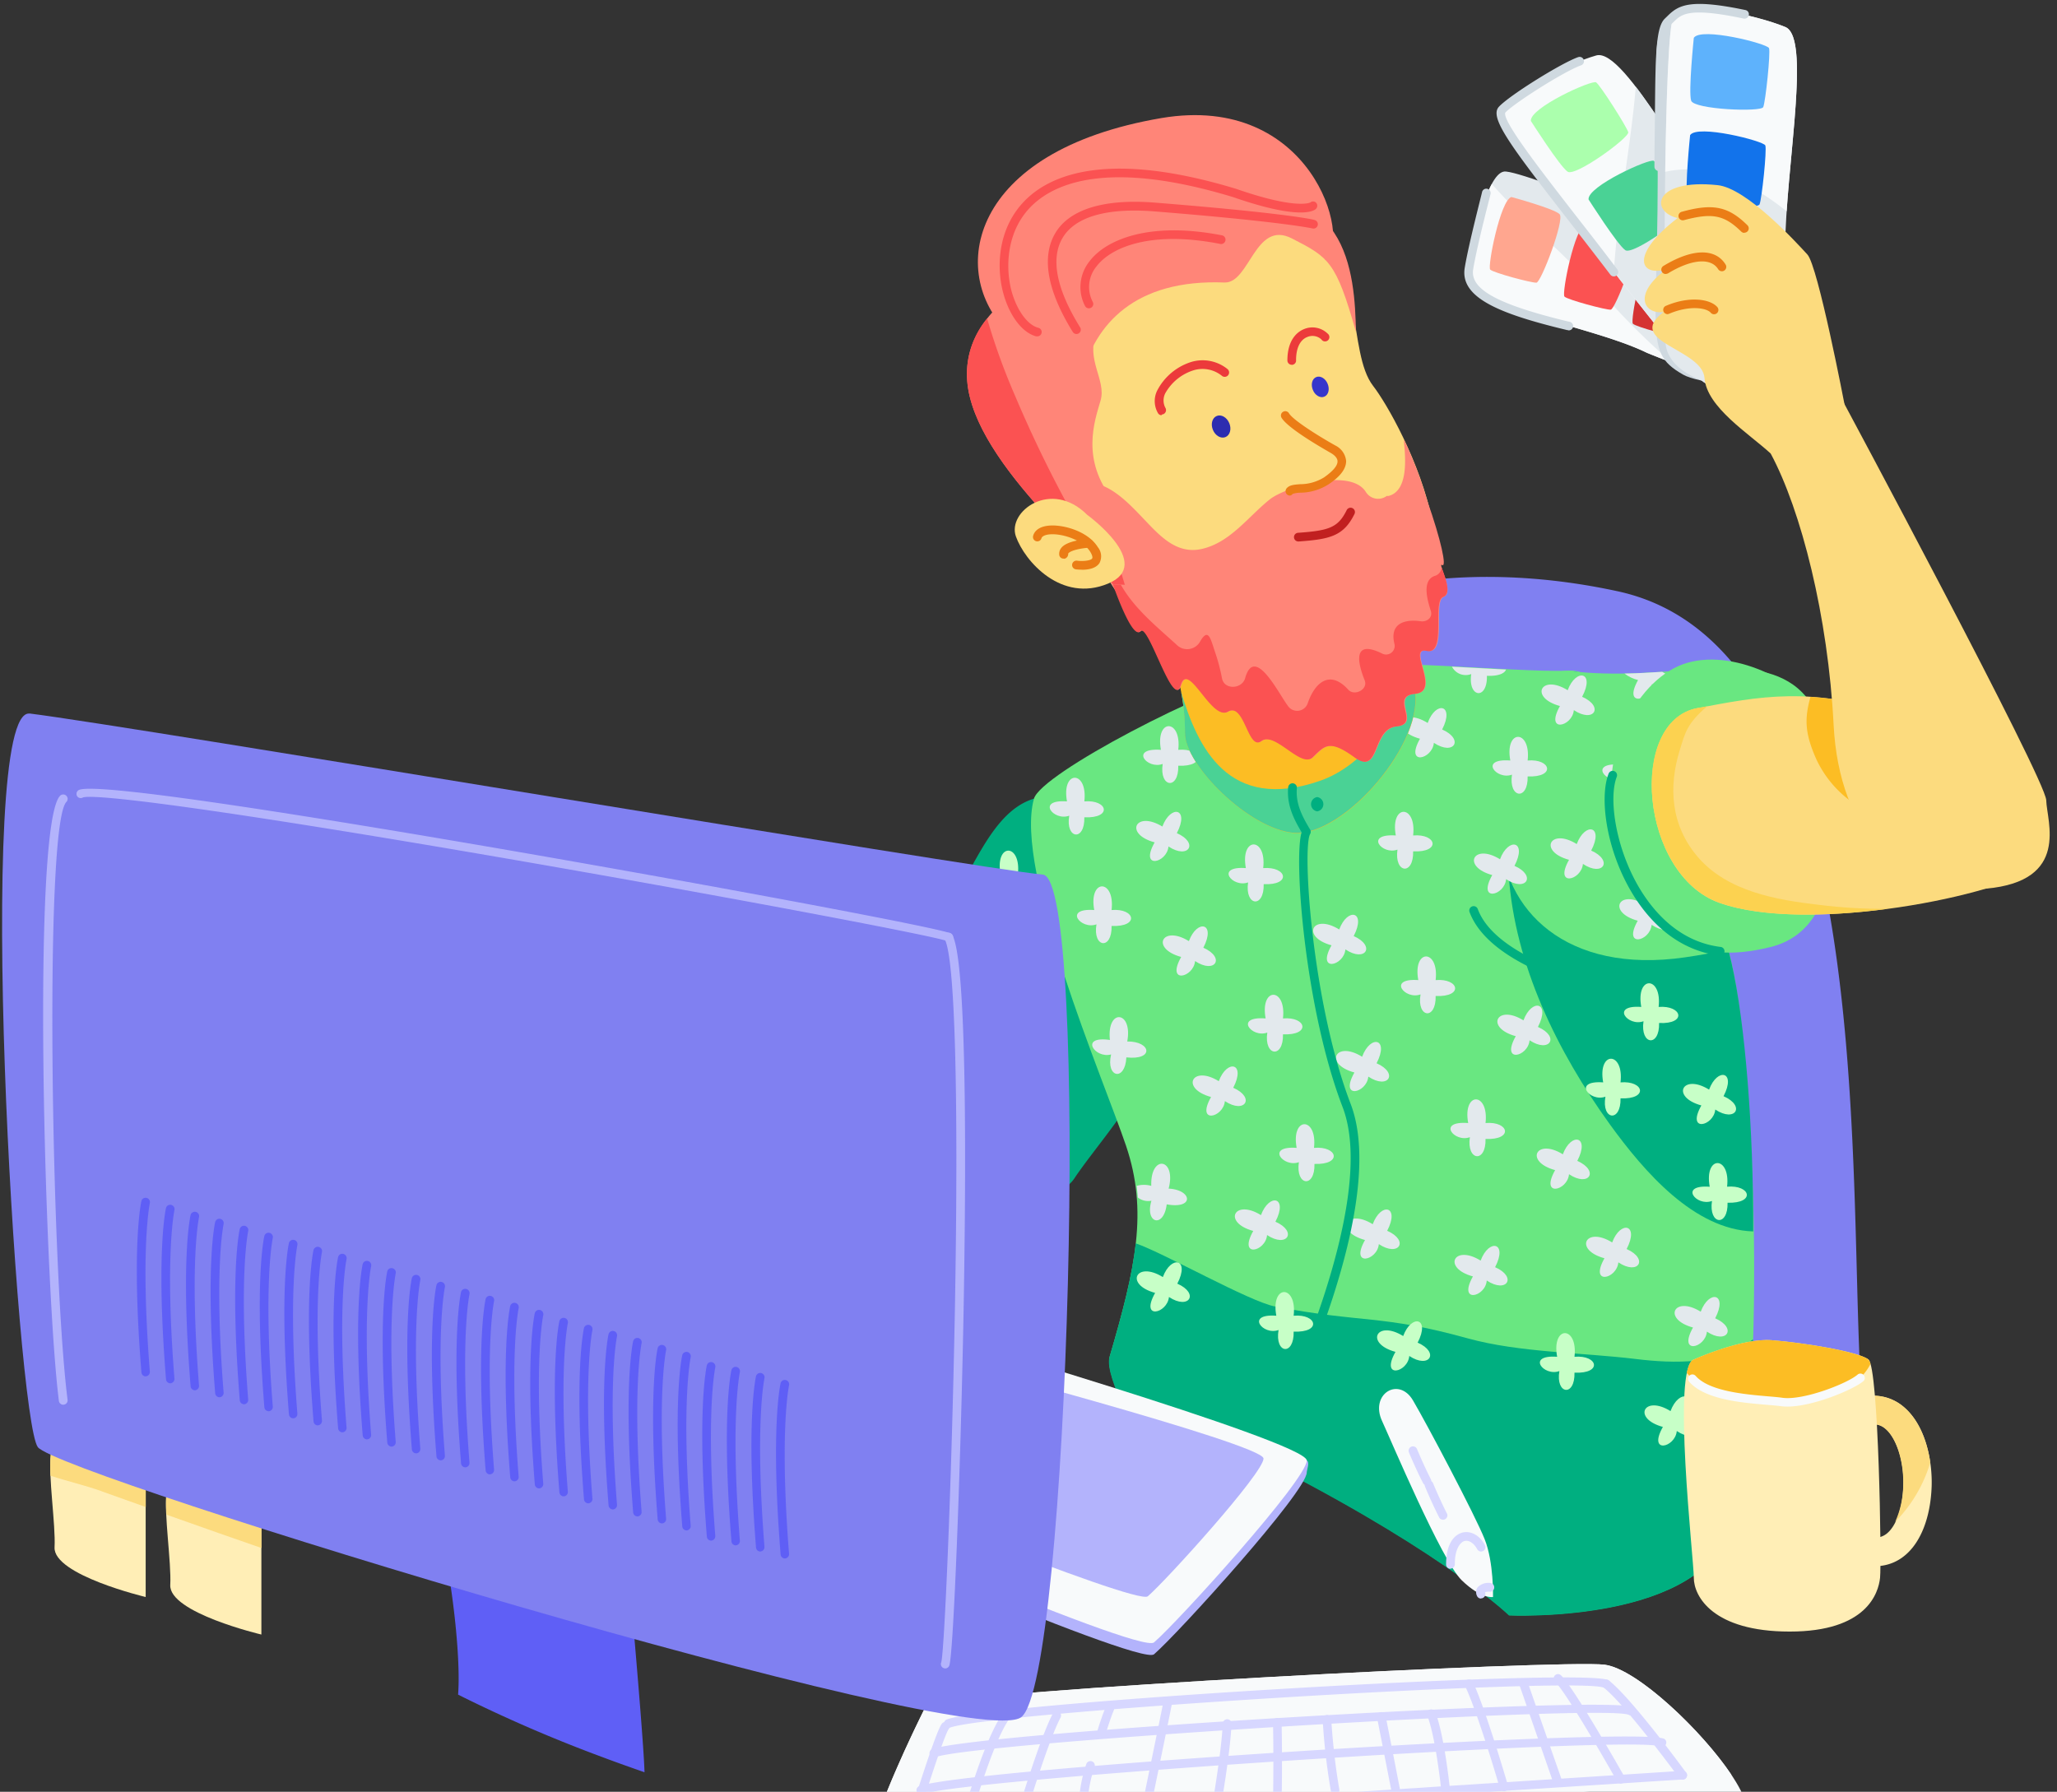
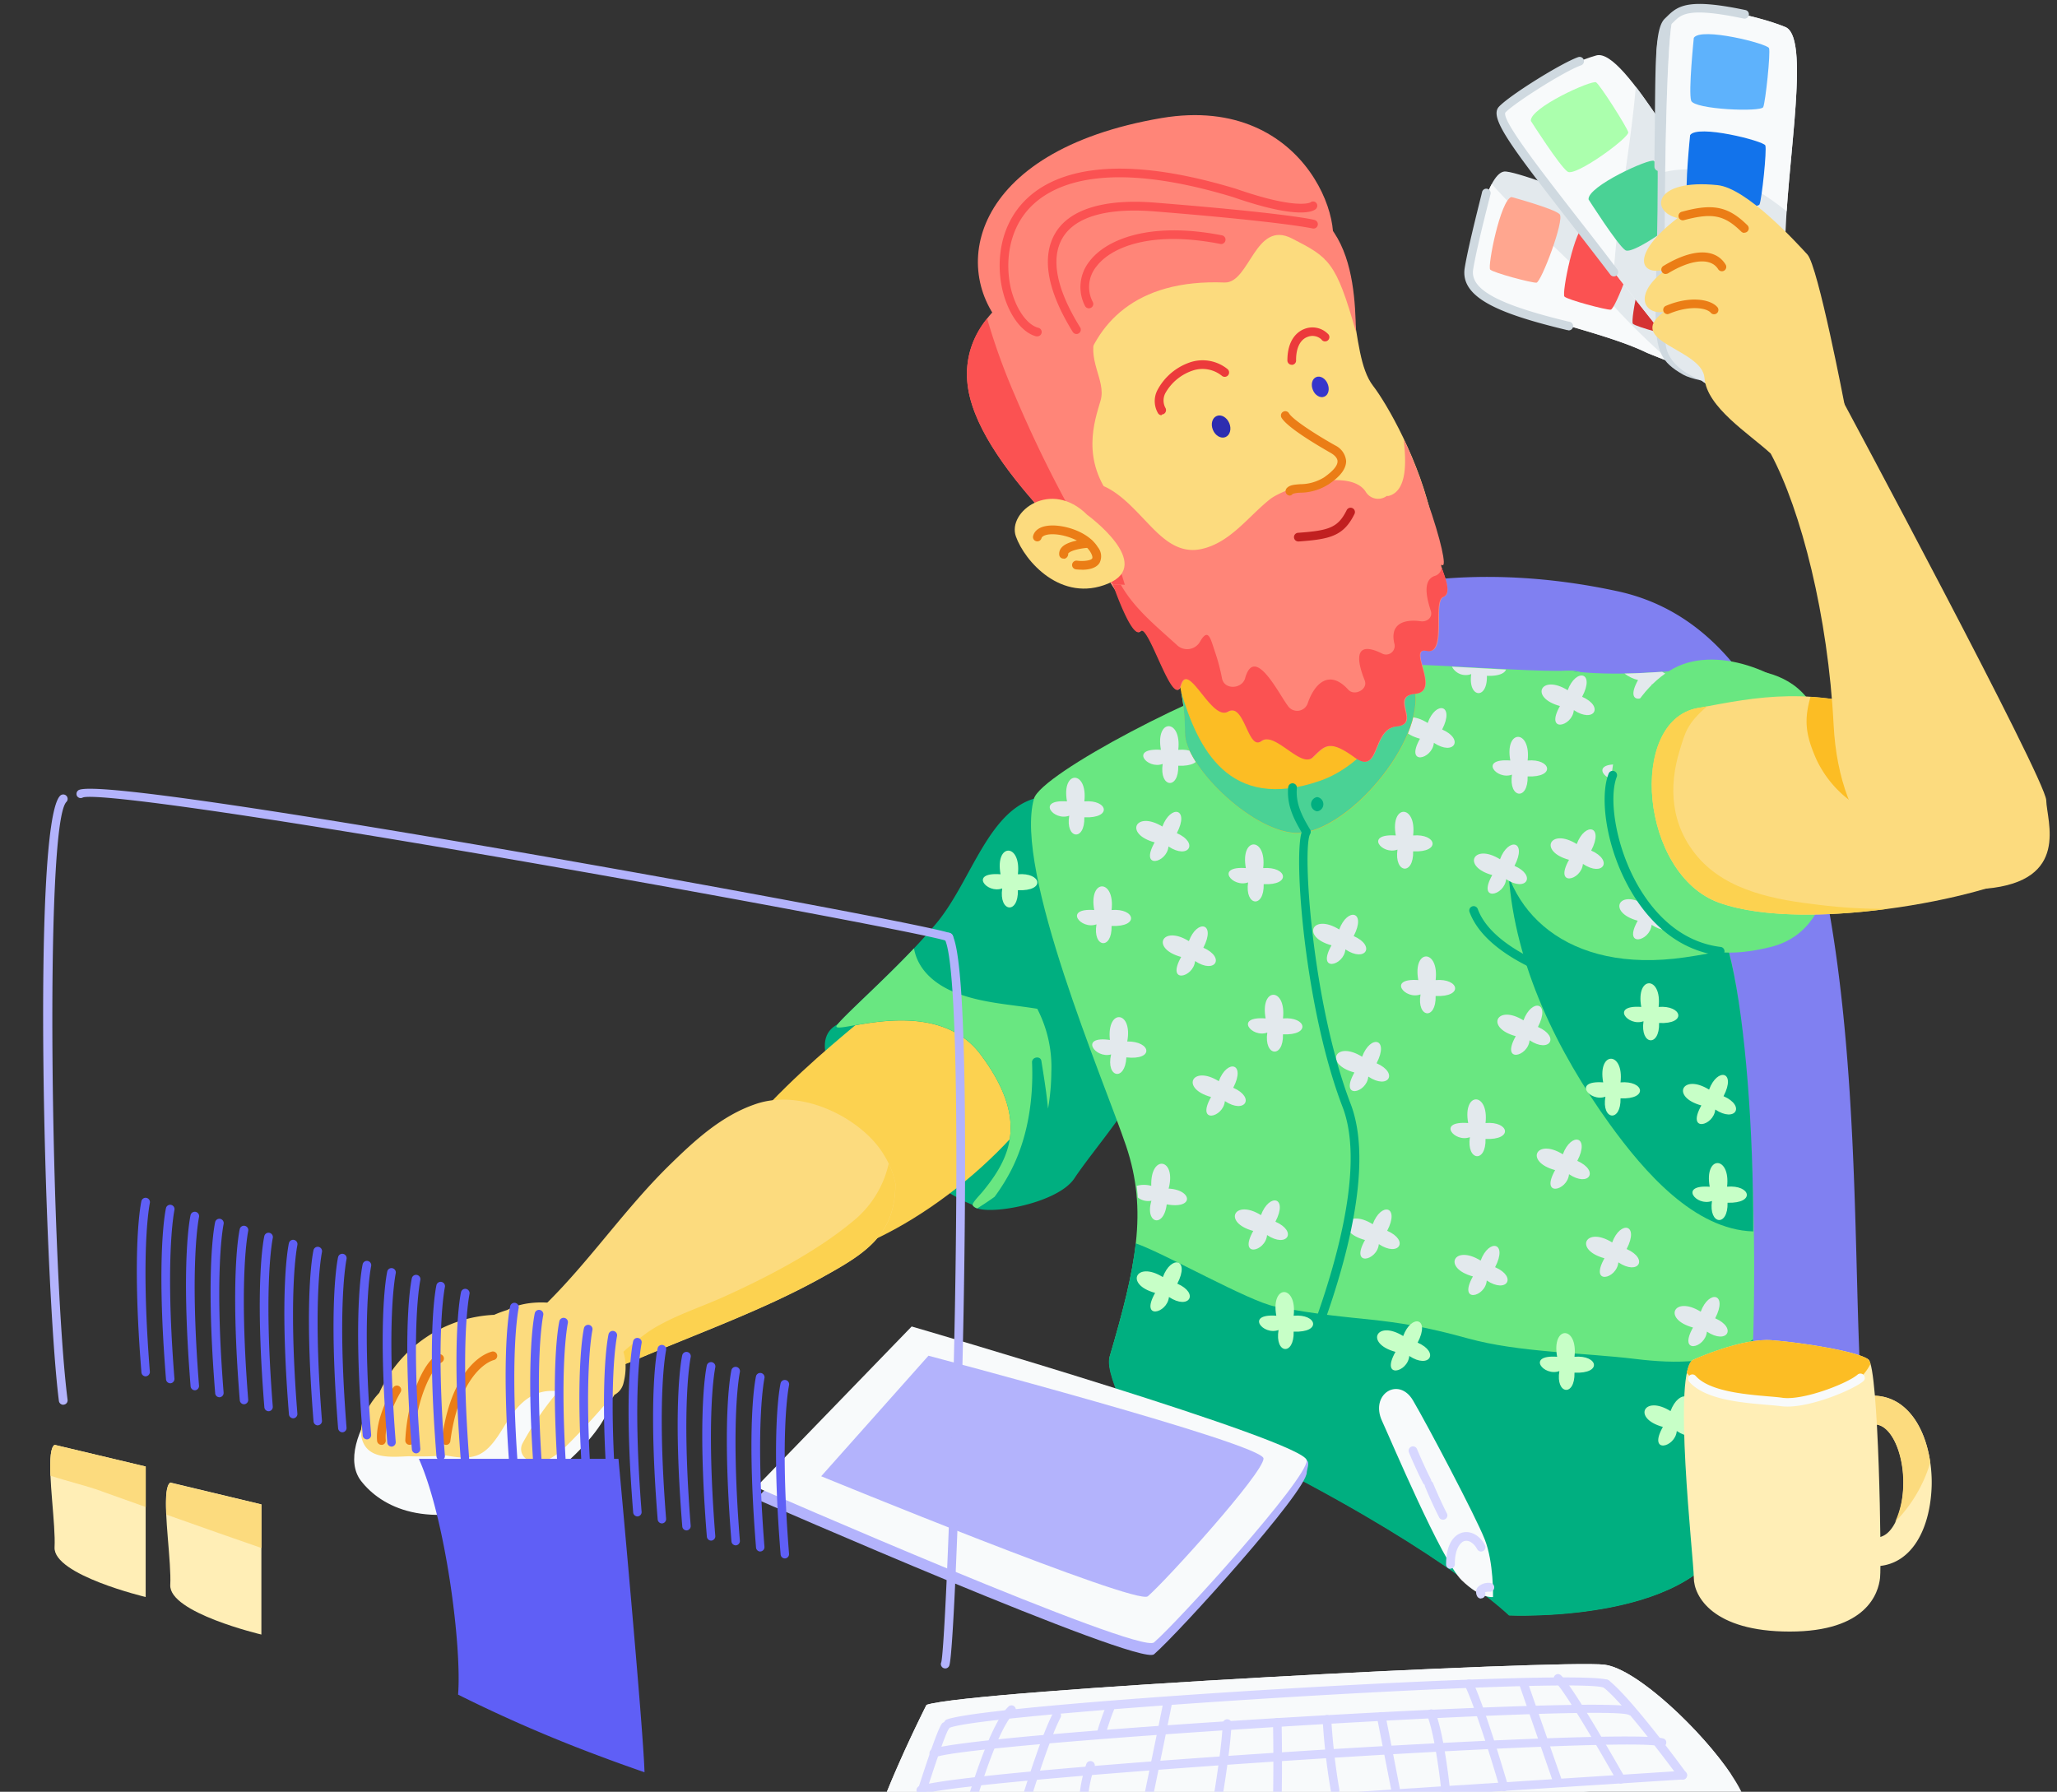
<svg xmlns="http://www.w3.org/2000/svg" xmlns:xlink="http://www.w3.org/1999/xlink" width="256" height="223" viewBox="0 0 256 223">
  <rect x="0" y="0" width="256" height="223" fill="#333333" stroke="none" />
  <defs>
    <path id="zln0a" d="M280.84 4145.32a29.12 29.12 0 0 1 15.05-29.52c10.55-5.63 25.49-7.87 42.4-4.22 32.1 6.9 28.74 70.33 30.25 97.92 1.5 27.59-79.44-2.03-79.44-2.03z" />
    <path id="zln0b" d="M341.99 4081.92c-7.09-3.47-22.55-5.63-22.27-9.32.28-3.69 2.23-12.96 4.47-13.25 2.25-.3 28.65 10.67 30.76 11.81 2.11 1.15 2.16 5.12.98 9.28-1.2 4.16-2.81 6.12-13.94 1.48z" />
    <path id="zln0c" d="M337.46 4075.68c-3.04-3.19-6.24-6.18-9.4-9.25-1.55-1.5-3.52-3.4-5.4-5.53-1.56 2.88-2.76 8.92-2.96 11.72-.26 3.67 15.2 5.82 22.29 9.3 1.12.46 2.16.86 3.08 1.2a85.2 85.2 0 0 1-7.61-7.44z" />
    <path id="zln0d" d="M325.1 4062.52c-1.37.39-3 8.64-2.64 9.03.36.39 5.18 1.68 5.76 1.63.58-.05 3.54-7.84 2.88-8.52-.66-.69-6-2.14-6-2.14z" />
    <path id="zln0e" d="M334.34 4065.88c-1.37.39-3 8.64-2.64 9.03.36.39 5.18 1.68 5.76 1.63.58-.05 3.54-7.84 2.88-8.52-.66-.69-6-2.14-6-2.14z" />
    <path id="zln0f" d="M342.86 4069.26c-1.37.39-3 8.64-2.64 9.03.36.39 5.18 1.68 5.76 1.63.58-.05 3.54-7.84 2.88-8.52-.66-.69-6-2.14-6-2.14z" />
    <path id="zln0g" d="M332.16 4079.08h-.13c-8.33-2-13.36-4-12.74-7.75.5-3.02 2.12-9.18 2.16-9.44a.54.54 0 0 1 1.05.27c0 .06-1.67 6.37-2.16 9.36-.4 2.5 3.05 4.38 11.93 6.52a.54.54 0 1 1-.13 1.07z" />
    <path id="zln0h" d="M354.1 4068.23c-6.39-7.31-14.82-24.35-18.44-23.33-3.62 1.03-12.24 5.1-11.68 7.72.55 2.6 22.4 30.24 24.43 32.4 2.04 2.16 6.1 1.44 9.84-.77 3.73-2.2 5.07-4.35-4.14-16.02z" />
    <path id="zln0i" d="M354.1 4068.24c-4.28-4.9-9.47-14.16-13.52-19.44-.64 7.52-2.16 14.95-2.7 22.5v.55a416.65 416.65 0 0 0 10.56 13.2c2.05 2.15 6.1 1.43 9.84-.77 3.73-2.2 5.04-4.38-4.17-16.04z" />
    <path id="zln0j" d="M327.52 4053.05c-.16-1.63 7.6-5.14 8.12-4.8.52.34 3.81 5.53 4 6.2.17.66-6.56 5.57-7.54 4.92-.98-.66-4.58-6.32-4.58-6.32z" />
    <path id="zln0k" d="M334.7 4062.82c-.16-1.63 7.6-5.14 8.12-4.8.52.34 3.81 5.53 4 6.2.17.66-6.56 5.57-7.54 4.92-.98-.66-4.58-6.32-4.58-6.32z" />
    <path id="zln0l" d="M337.84 4072.4a.54.54 0 0 1-.43-.22c-1.84-2.41-3.6-4.68-5.21-6.75-7.4-9.51-9.89-12.87-8.64-14.16 1.35-1.44 7.8-5.45 9.85-6.16a.54.54 0 1 1 .36 1.02c-2.06.72-8.28 4.67-9.43 5.88-.42.98 4.23 6.96 8.72 12.75 1.62 2.08 3.38 4.32 5.22 6.77a.54.54 0 0 1-.43.87z" />
    <path id="zln0m" d="M347.08 4039.09c-4.16 2.54-4.1 2.38-3.88 11.29.66 29.24-2.16 31.13 3.26 34.24 1.92 1.1 8.4 1.55 8.4 1.55l-8.03-25.15z" />
    <path id="zln0n" d="M359.2 4071.11c-.49-9.7 3.47-28.3 0-29.74-3.48-1.44-12.8-3.6-13.96-1.2-1.17 2.4-1.21 37.63-.95 40.6.26 2.96 3.88 4.92 8.2 5.5 4.3.57 6.7-.3 6.7-15.16z" />
    <path id="zln0o" d="M348.63 4059.2c4.1.54 7.55 2.56 10.72 5.09.67-9.76 2.62-21.78-.16-22.93-3.47-1.44-12.78-3.6-13.95-1.2-.57 1.16-.86 10.04-1 19.22 1.44-.32 2.93-.38 4.4-.18z" />
    <path id="zln0p" d="M347.8 4042.71c.88-1.38 9.14.72 9.36 1.28.21.56-.44 6.7-.72 7.34-.28.64-8.6.3-8.97-.8-.36-1.12.33-7.82.33-7.82z" />
    <path id="zln0q" d="M347.34 4054.82c.88-1.38 9.14.72 9.36 1.28.21.56-.44 6.7-.72 7.34-.28.64-8.6.3-8.97-.8-.36-1.12.33-7.82.33-7.82z" />
    <path id="zln0r" d="M343.43 4059.28a.54.54 0 0 1-.53-.55c0-2.28.05-4.32.06-6.2.06-7.92.13-11.2 1.26-12.24l.33-.32c1.37-1.35 2.8-2.16 9.68-.72a.54.54 0 1 1-.23 1.06c-6.83-1.44-7.73-.54-8.69.4l-.36.35c-.82.72-.85 5.22-.9 11.42 0 1.86 0 3.93-.06 6.2a.54.54 0 0 1-.56.6z" />
    <path id="zln0s" d="M259.3 4188.31c-6.54-1.08-25.16-19.07-18.06-22.83 7.1-3.77 20.68 2 20.68 2l5.27 14.45-5.24 5.15z" />
    <path id="zln0t" d="M232.81 4175.3c11-11.4 18.76-14.08 23.49-24.74 4.73-10.65 12.33-13.11 15.64-6.3 3.31 6.8 4.6 13.35-2.43 26.2-7.04 12.84-21.84 22.62-30.3 24.01-8.47 1.39-10.6-14.82-6.4-19.17z" />
    <path id="zln0u" d="M265.68 4137.4c-5.76 1.74-7.89 10.35-12.08 15.43-4.2 5.08-10.64 10.66-12.36 12.65-1.72 2 11.78-4.32 17.82 3.79 6.04 8.1 3.67 12.86.23 17.05-.36.44-1.37 1.44-1.22 1.69.82 1.5 10.43-.04 12.63-3.34 2.45-3.69 7.63-9.42 9.66-14.57 2.02-5.16-2.54-28.6-6.56-30.66a19.34 19.34 0 0 0-8.12-2.04z" />
    <path id="zln0v" d="M261.73 4148.57c-.44 2.97 2.03 3.26 1.95.22 3.51.15 2.93-2.23 0-1.98.44-3.9-2.88-3.95-2.16 0-3.97-.3-1.73 2.47.21 1.76z" />
    <path id="zln0w" d="M256.17 4161.64c-2.72-1.02-4.94-2.88-5.42-5.61-3.83 4.04-8.14 7.86-9.51 9.45-1.7 1.97 11.78-4.32 17.82 3.78 6.04 8.11 3.67 12.86.23 17.05-.36.44-1.37 1.44-1.23 1.7.14.19.33.32.56.38a36.3 36.3 0 0 0 2.16-1.44c.74-1 1.4-2.05 1.98-3.15 2.16-4.14 2.88-9 2.68-13.61 0-.66 1.05-.81 1.16-.16.32 1.98.64 3.96.83 5.95.26-1.49.4-3 .41-4.51.12-2.75-.49-5.48-1.75-7.92-3.32-.54-6.72-.7-9.92-1.91z" />
    <path id="zln0x" d="M265.68 4137.4c-2.53 8.97 8.7 35.04 11.46 43.2 2.75 8.15 1.2 15.18-2.03 26.23-.72 2.57 4.22 10.93 4.22 10.93s11.66 18.26 17.03 3.06c20.88 10.8 28.47 18.2 28.47 18.2s22.4 1.03 27.18-9.88c4.8-10.92 3.84-56.72.47-71.4-3.37-14.67-13.2-36.64-20.16-36.28-6.96.35-28-2.16-36.67 0-8.67 2.16-29.09 12.83-29.97 15.94z" />
    <path id="zln0y" d="M340.6 4207.14c-6.64-.81-14.53-.8-20.93-2.57-10.8-2.99-13.05-1.87-24-3.97-3.19-.61-13.73-6.61-17.33-7.86-.45 4.14-1.64 8.64-3.26 14.15-.72 2.56 4.22 10.92 4.22 10.92s11.66 18.26 17.04 3.07c20.88 10.8 28.46 18.18 28.46 18.18s22.4 1.05 27.18-9.87c1.86-4.22 2.88-13.68 3.18-24.51-3.7 3.22-9.92 3.03-14.56 2.46z" />
    <path id="zln0z" d="M314.68 4127.98c-3.33-2.07-4.81.91-.96 1.96-1.92 3.42 1.55 2.58 1.73.51 2.5 1.67 3.81-.44 1.03-1.66 1.6-3.12-.79-3.63-1.8-.81z" />
    <path id="zln0A" d="M281.7 4133.08c-.45 2.97 2.02 3.26 1.94.22 3.51.15 2.93-2.23 0-1.98.44-3.9-2.88-3.95-2.16 0-3.97-.27-1.73 2.48.21 1.76z" />
    <path id="zln0B" d="M332.84 4121.56c-5.85 6.8-8.64 16.78-8.08 25.3.76 11.24 6.08 22.05 12.59 31.07 4.32 5.97 10.52 13.1 17.84 13.33.04-12.66-.98-25.92-2.7-33.43-3.3-14.34-12.72-35.55-19.65-36.27z" />
    <path id="zln0C" d="M306.52 4169.52c-3.33-2.07-4.81.91-.96 1.96-1.92 3.42 1.55 2.58 1.73.51 2.5 1.67 3.81-.44 1.03-1.66 1.62-3.13-.77-3.6-1.8-.81z" />
    <path id="zln0D" d="M308.6 4192.84c2.5 1.66 3.82-.44 1.04-1.66 1.62-3.12-.77-3.6-1.8-.82-3.33-2.06-4.81.92-.96 1.97-1.92 3.4 1.54 2.58 1.72.51z" />
    <path id="zln0E" d="M312.39 4206.76c2.5 1.66 3.82-.44 1.04-1.66 1.62-3.12-.77-3.6-1.8-.82-3.33-2.06-4.81.92-.96 1.97-1.92 3.42 1.54 2.58 1.72.51z" />
    <path id="zln0F" d="M322.03 4197.37c2.5 1.66 3.82-.44 1.04-1.66 1.62-3.12-.77-3.6-1.8-.82-3.33-2.06-4.81.92-.96 1.97-1.92 3.42 1.57 2.58 1.72.51z" />
    <path id="zln0G" d="M315.67 4161.96c3.52.15 2.93-2.23 0-1.98.45-3.9-2.88-3.95-2.16 0-3.9-.28-1.67 2.5.28 1.78-.5 2.95 1.96 3.24 1.88.2z" />
    <path id="zln0H" d="M310.92 4143.74c-.43 2.97 2.03 3.26 1.95.22 3.51.15 2.93-2.23 0-1.98.45-3.9-2.88-3.95-2.16 0-3.95-.26-1.73 2.48.21 1.76z" />
    <path id="zln0I" d="M319.93 4179.53c-.44 2.97 2.03 3.26 1.95.22 3.51.15 2.93-2.23 0-1.98.44-3.9-2.88-3.95-2.16 0-3.97-.3-1.73 2.48.21 1.76z" />
    <path id="zln0J" d="M271.95 4139.72c3.52.15 2.93-2.23 0-1.98.45-3.9-2.88-3.95-2.16 0-3.9-.28-1.67 2.5.28 1.78-.5 2.92 1.96 3.24 1.88.2z" />
    <path id="zln0K" d="M327.36 4167.47c2.5 1.66 3.82-.44 1.04-1.66 1.62-3.12-.77-3.6-1.8-.82-3.33-2.06-4.81.92-.96 1.97-1.92 3.42 1.54 2.58 1.72.51z" />
    <path id="zln0L" d="M351.94 4185.7c.45-3.9-2.88-3.96-2.16 0-3.9-.29-1.67 2.5.28 1.77-.44 2.98 2.02 3.26 1.94.22 3.5.1 2.9-2.25-.06-2z" />
    <path id="zln0M" d="M282.48 4199.42c2.5 1.66 3.82-.44 1.04-1.66 1.62-3.12-.77-3.6-1.8-.82-3.33-2.06-4.81.92-.96 1.97-1.93 3.42 1.52 2.57 1.72.51z" />
    <path id="zln0N" d="M349.7 4173.61c-3.33-2.06-4.81.92-.96 1.97-1.92 3.42 1.55 2.58 1.73.51 2.5 1.66 3.81-.44 1.03-1.66 1.62-3.12-.77-3.6-1.8-.82z" />
    <path id="zln0O" d="M338.68 4174.7c3.52.14 2.93-2.24 0-1.99.45-3.9-2.88-3.95-2.16 0-3.9-.28-1.67 2.5.28 1.78-.52 2.95 1.96 3.23 1.88.2z" />
    <path id="zln0P" d="M332.95 4208.84c3.52.15 2.93-2.23 0-1.98.45-3.9-2.88-3.95-2.16 0-3.9-.28-1.67 2.5.28 1.78-.5 2.92 1.96 3.24 1.88.2z" />
    <path id="zln0Q" d="M343.42 4163.32c.45-3.9-2.88-3.95-2.16 0-3.9-.28-1.67 2.5.28 1.78-.44 2.98 2.02 3.26 1.94.22 3.5.16 2.88-2.23-.06-2z" />
    <path id="zln0R" d="M298 4203.73c3.52.15 2.93-2.23 0-1.98.45-3.9-2.88-3.95-2.16 0-3.9-.28-1.67 2.5.28 1.78-.5 2.99 1.96 3.24 1.88.2z" />
    <path id="zln0S" d="M333.3 4182.48c1.62-3.12-.77-3.6-1.8-.82-3.33-2.06-4.81.92-.96 1.97-1.92 3.42 1.55 2.58 1.73.51 2.5 1.67 3.8-.43 1.03-1.66z" />
    <path id="zln0T" d="M294.21 4146.04c.45-3.9-2.88-3.95-2.16 0-3.9-.28-1.67 2.5.28 1.78-.44 2.98 2.02 3.26 1.94.22 3.5.16 2.9-2.23-.06-2z" />
    <path id="zln0U" d="M294.72 4166.51c-.44 2.97 2.03 3.26 1.95.22 3.51.15 2.93-2.23 0-1.98.44-3.9-2.88-3.95-2.16 0-3.97-.3-1.73 2.48.21 1.76z" />
    <path id="zln0V" d="M286.76 4155.95c1.62-3.12-.77-3.6-1.8-.82-3.33-2.06-4.81.92-.96 1.97-1.92 3.42 1.55 2.58 1.73.51 2.5 1.67 3.81-.43 1.03-1.66z" />
    <path id="zln0W" d="M275.34 4153.24c3.52.15 2.93-2.23 0-1.98.45-3.9-2.88-3.95-2.16 0-3.9-.28-1.67 2.5.28 1.78-.5 2.94 1.96 3.23 1.88.2z" />
-     <path id="zln0X" d="M300.53 4180.86c.45-3.9-2.88-3.95-2.16 0-3.9-.28-1.67 2.5.28 1.78-.44 2.98 2.02 3.26 1.94.22 3.5.12 2.9-2.26-.06-2z" />
    <path id="zln0Y" d="M346.7 4214.44c1.63-3.12-.76-3.6-1.8-.82-3.32-2.06-4.8.92-.95 1.97-1.92 3.42 1.55 2.58 1.73.51 2.5 1.66 3.81-.44 1.03-1.66z" />
    <path id="zln0Z" d="M350.46 4202.07c1.62-3.12-.77-3.6-1.8-.82-3.33-2.06-4.81.92-.96 1.97-1.92 3.42 1.55 2.58 1.73.51 2.5 1.66 3.8-.44 1.03-1.66z" />
    <path id="zln0aa" d="M339.44 4193.45c1.62-3.12-.77-3.6-1.8-.82-3.33-2.06-4.81.92-.96 1.97-1.92 3.42 1.55 2.58 1.73.51 2.5 1.67 3.8-.43 1.03-1.66z" />
    <path id="zln0ab" d="M277.18 4169.6c3.5.39 3.09-2.02.11-1.98.72-3.85-2.58-4.16-2.16-.19-3.88-.56-1.85 2.37.15 1.8-.68 2.92 1.76 3.4 1.9.36z" />
    <path id="zln0ac" d="M280.7 4142.84c-1.93 3.42 1.54 2.58 1.72.51 2.5 1.66 3.82-.44 1.04-1.66 1.63-3.12-.76-3.6-1.8-.82-3.33-2.03-4.81.92-.96 1.97z" />
    <path id="zln0ad" d="M320.1 4121.9c-.43 2.97 2.03 3.25 1.95.21 1.49.06 2.23-.33 2.38-.78l-6.73-.36a1.92 1.92 0 0 0 2.4.92z" />
    <path id="zln0ae" d="M294.69 4191.71c2.5 1.66 3.82-.44 1.04-1.66 1.62-3.12-.77-3.6-1.8-.82-3.33-2.06-4.81.92-.96 1.97-1.92 3.42 1.55 2.58 1.72.51z" />
    <path id="zln0af" d="M282.2 4187.89c3.45.63 3.2-1.8.24-1.96 1-3.79-2.29-4.32-2.16-.34a3.32 3.32 0 0 0-1.82 0c.06.5.12.97.14 1.44.48.38 1.1.53 1.7.41-.85 2.83 1.54 3.47 1.9.45z" />
    <path id="zln0ag" d="M289.44 4175.04c2.5 1.66 3.82-.44 1.04-1.66 1.62-3.12-.77-3.6-1.8-.82-3.33-2.06-4.81.92-.96 1.97-1.93 3.42 1.54 2.58 1.72.51z" />
    <path id="zln0ah" d="M305.47 4154.5c1.62-3.12-.77-3.6-1.8-.82-3.33-2.06-4.81.92-.96 1.97-1.92 3.42 1.55 2.58 1.73.51 2.5 1.67 3.81-.43 1.03-1.66z" />
    <path id="zln0ai" d="M280.73 4112.92c2.63 7.32 3.82 12.24 3.75 16.31-.07 3.92 8 12.05 13.62 12.46 6.14.44 16.48-11.34 14.94-18.17-1.1-5.45-1.9-10.95-2.42-16.48l-27.77 1.38z" />
    <path id="zln0aj" d="M312.69 4121.9c-1.9 5.9-6.22 11.46-11.36 13.26-11.46 4-15.29-4.16-17.34-11.07.33 1.68.49 3.4.48 5.11-.08 3.92 7.99 12.05 13.61 12.46 6.14.44 16.49-11.34 14.94-18.17l-.33-1.59z" />
    <path id="zln0ak" d="M300.93 4137.2a.9.9 0 0 0 0 1.78.9.9 0 0 0 0-1.78z" />
    <path id="zln0al" d="M334.66 4160.97h-.12c-.5-.12-12.24-2.95-14.65-9.46a.54.54 0 1 1 1.02-.38c2.2 5.97 13.76 8.76 13.87 8.78a.54.54 0 0 1-.12 1.07z" />
    <path id="zln0am" d="M296.1 4215.38a.54.54 0 0 1-.48-.79c.13-.26 13.12-26.7 8.47-38.81-4.66-12.12-6.12-30.87-5.1-34.2-1.01-1.7-1.87-3.43-1.67-5.6a.54.54 0 1 1 1.08.1c-.17 1.94.65 3.5 1.65 5.17.1.17.1.38 0 .55-1 1.7.22 21 5.04 33.58 4.83 12.58-7.96 38.59-8.5 39.69a.54.54 0 0 1-.49.31z" />
    <path id="zln0an" d="M323.73 4141.67c.25 9.6 8.23 17.61 22.96 15.48 14.72-2.14 18.72-6.71 19.22-9.74.5-3.02 1.03-19.44-5.76-24.2-6.05-4.25-16.04-.28-27.81-1.7-5.8-.67-8.72 16.02-8.6 20.16z" />
    <path id="zln0ao" d="M325.17 4134.41c-.44 2.97 2.03 3.26 1.95.22 3.51.15 2.93-2.23 0-1.98.44-3.9-2.88-3.95-2.16 0-3.97-.3-1.73 2.48.21 1.76z" />
    <path id="zln0ap" d="M322.72 4146.9c-1.93 3.43 1.54 2.59 1.72.52 2.5 1.66 3.82-.44 1.04-1.66 1.63-3.12-.76-3.6-1.8-.82-3.33-2.06-4.8.92-.96 1.97z" />
    <path id="zln0aq" d="M333.23 4143.05c-3.33-2.07-4.81.91-.96 1.96-1.92 3.42 1.55 2.58 1.73.51 2.5 1.67 3.81-.43 1.03-1.66 1.62-3.12-.77-3.58-1.8-.81z" />
    <path id="zln0ar" d="M340.86 4122.64c-1.92 3.42 1.55 2.58 1.73.51 2.43 1.61 3.72-.3 1.27-1.54-1.5.1-3.08.19-4.69.22.5.38 1.08.66 1.7.81z" />
    <path id="zln0as" d="M332.1 4123.9c-3.33-2.06-4.81.92-.96 1.97-1.92 3.42 1.55 2.58 1.73.51 2.5 1.67 3.81-.44 1.03-1.66 1.66-3.13-.77-3.6-1.8-.81z" />
    <path id="zln0at" d="M338.83 4134.92c-.44 2.97 2.03 3.26 1.95.22 3.51.15 2.93-2.23 0-1.98.44-3.9-2.88-3.95-2.16 0-3.97-.3-1.72 2.48.21 1.76z" />
    <path id="zln0au" d="M341.78 4150.62c-3.33-2.06-4.81.92-.96 1.97-1.92 3.42 1.55 2.58 1.73.51 2.5 1.66 3.81-.44 1.03-1.66 1.62-3.12-.77-3.6-1.8-.82z" />
    <path id="zln0av" d="M362.13 4125.71c-2.24-3.36-10.97-7.67-16.83-4.53-5.86 3.13-10.08 12.96-6.48 22.41 4.14 10.8 8.64 14.7 18.51 12.28 9.7-2.37 7.51-16.5 7.51-16.5z" />
    <path id="zln0aw" d="M348.27 4126.13c-8.71 1.64-7.14 20.73 2.7 24.23 11.14 3.97 35.2-.96 39.64-4.52 4.44-3.56-5.94-14.86-17.01-18.72-11.08-3.86-17.88-2.39-25.33-.99z" />
    <path id="zln0ax" d="M363.05 4132.5a13.64 13.64 0 0 0 9.58 7.57c4.53.98 8.34-.78 11.52-3.99.53-.54 1.04-1.1 1.51-1.7a37.17 37.17 0 0 0-12.06-7.25 40.47 40.47 0 0 0-11.28-2.4c-.8 2.84-.65 4.65.73 7.77z" />
    <path id="zln0ay" d="M363.42 4150.62c-5.34-.62-11.43-1.66-15.12-5.96-3.37-3.93-3.68-8.72-2.23-13.36.66-2.11.85-3.2 3.36-5.38l-1.19.2c-8.71 1.64-7.1 20.73 2.74 24.23 5.25 1.87 13.37 1.77 20.95.76-2.84.03-5.68-.14-8.5-.49z" />
    <path id="zln0az" d="M351 4156.92h-.06c-5.52-.72-8.96-4.65-10.86-7.84-3.24-5.43-4.03-11.9-2.88-14.8a.54.54 0 1 1 1.01.4c-1.04 2.67-.15 8.87 2.82 13.85 1.79 2.99 4.98 6.68 10.08 7.32a.54.54 0 0 1-.06 1.08z" />
    <path id="zln0aA" d="M357.37 4094.45c3.8 7.08 7.14 20.26 7.83 33.77.69 13.5 8.38 21.31 18.94 20.38 10.55-.93 7.58-8.4 7.52-11-.05-2.6-25.51-50.06-25.51-50.06s-6.5-2.57-8.78 6.91z" />
    <path id="zln0aB" d="M357.37 4094.45c-2.69-2.48-7.97-5.76-8.24-9.41-.27-3.65-10.02-4.48-5.1-8.2-2.39.3-3.9-2.16.3-5.3-3.37.9-4.39-1.92 1.45-6.4-3.47-.82-3-4.93 4.96-4.1 3.64.35 9.88 7.2 11.2 8.64 1.32 1.44 4.63 18.72 4.63 18.72l-1.03 6.02z" />
    <path id="zln0aC" d="M354.09 4066.98a.54.54 0 0 1-.38-.15c-2.11-2.07-3.6-2.37-7.1-1.44a.54.54 0 1 1-.28-1.04c3.84-1.06 5.76-.67 8.14 1.68a.54.54 0 0 1-.38.93z" />
    <path id="zln0aD" d="M344.33 4072.1a.54.54 0 0 1-.28-1.02c3.56-2.16 6.44-2.22 7.71-.15a.54.54 0 1 1-.93.57c-.9-1.44-3.28-1.27-6.22.51a.54.54 0 0 1-.28.08z" />
    <path id="zln0aE" d="M344.57 4077.1a.54.54 0 0 1-.21-1.05c2.88-1.22 5.43-.84 6.33.13a.54.54 0 1 1-.8.72c-.57-.61-2.65-.9-5.12.13a.54.54 0 0 1-.2.06z" />
    <path id="zln0aF" d="M283 4068.07c-20.42 6.87-16.73 24.62-10.69 37.1 6.04 12.5 15.7 23.4 34.14 16.73 18.44-6.68 4.7-31.68 1.44-35.87-3.25-4.2-.98-15.33-7.92-18.35-6.94-3.02-16.97.39-16.97.39z" />
    <path id="zln0aG" d="M311.73 4092.72v.32c.18 1.85.58 6.02-1.9 6.68a.88.88 0 0 1-.24 0 1.8 1.8 0 0 1-2.6-.48c-1.9-3.1-10.05-.62-11.97.92-2.7 2.16-4.93 5.39-8.5 6.17-3.05.66-5.1-1.56-7.04-3.6-1.34-1.4-2.76-2.95-4.48-3.91-1.21-.68-3.98-1.56-5.67-.92a56.6 56.6 0 0 0 2.92 7.2c6.04 12.49 15.7 23.4 34.15 16.72 13.73-4.87 9.67-19.96 5.33-29.1z" />
    <path id="zln0aH" d="M272.68 4098.04c-2.34-1.8-5.88-25.78 16.74-24.88 3.12.07 3.78-7.84 8.37-5.48 4.6 2.36 5.48 2.85 7.96 11.62-.13-7.1-.95-20.68-18.4-15.28-17.47 5.4-30.79 10.98-29.97 21.42.8 10.44 17.28 23.4 19.57 27 2.3 3.6-4.27-14.4-4.27-14.4z" />
    <path id="zln0aI" d="M269.43 4100.03a154.83 154.83 0 0 1-6.1-12.77 79.81 79.81 0 0 1-3.48-9.62 10.8 10.8 0 0 0-2.48 7.79c.82 10.44 17.28 23.4 19.58 27 .97 1.53.35-.83-.72-4.06-3.05-1.7-5.25-5.49-6.8-8.34z" />
    <path id="zln0aJ" d="M272.3 4102.07c-4.48-4.48-9.97-.41-8.87 2.69 1.1 3.1 5.66 8.3 11.48 5.87 5.82-2.44-2.61-8.56-2.61-8.56z" />
    <path id="zln0aK" d="M314.62 4100.31c1.73 4.9 2.47 8.38 1.85 8.01-.62-.36 1.62 3.42.21 3.96-1.4.54.49 7.27-2.06 6.72-2.55-.55 1.81 5.04-1.44 5.34-3.26.3.8 3.75-2.33 4.06-3.12.32-2 6.17-5.2 3.85-3.2-2.33-3.75-1.39-5.22 0-1.46 1.39-4.7-3.3-6.38-2.03-1.69 1.27-2.08-4.85-4.16-3.66-2.08 1.2-4.94-6.44-5.87-3.28-.94 3.16-4.04-7.86-5.04-6.73s-3.4-5.83-3.4-5.83l12.75.53 20.16-5.58z" />
    <path id="zln0aL" d="M316.41 4108.6c-.02.5-.35.93-.83 1.07-1.75.57-.84 3.29-.5 4.4.24.82-.54 1.36-1.27 1.25-1.96-.28-3.9.24-3.27 2.81a1.07 1.07 0 0 1-1.55 1.2c-4.42-2.17-2.42 2.63-2.16 3.32.49 1.14-1.26 2.04-2.03 1.19-2.39-2.63-4.23-.72-5.04 1.66a1.39 1.39 0 0 1-2.5.32c-1.13-1.5-4.13-7.62-5.3-3.41-.38 1.35-2.6 1.5-2.88 0a24.2 24.2 0 0 0-.88-3.31c-.53-1.54-.8-3.1-1.87-1.21a1.84 1.84 0 0 1-2.88.37c-2.54-2.32-5.27-4.5-6.96-7.49l-.99-.04s2.39 6.96 3.4 5.83c1-1.14 4.1 9.89 5.04 6.73.93-3.16 3.8 4.48 5.87 3.28 2.08-1.2 2.48 4.92 4.16 3.66 1.68-1.26 4.92 3.43 6.38 2.03 1.47-1.4 2.02-2.33 5.22 0 3.2 2.32 2.09-3.53 5.2-3.85 3.12-.31-.95-3.76 2.33-4.06 3.28-.3-1.08-5.88 1.44-5.34s.67-6.18 2.06-6.72c1.2-.44.04-2.88-.19-3.69z" />
    <path id="zln0aM" d="M301.97 4070.38c3.35-2.68-1.81-20.82-20.41-17.69-24.1 4.1-26.6 19.31-19.13 26.64 7.47 7.33 6.95-3.94 6.95-3.94l17.94-8.12 7.44-1.44 5.88 2.26z" />
    <path id="zln0aN" d="M296.96 4089.72c.78 1.32 5.98 4.2 5.98 4.2 1.9 1.23 1.04 2.62-.83 3.94-1.87 1.33-4.07.72-4.58 1.28" />
    <path id="zln0aO" d="M297.52 4099.68a.55.55 0 0 1-.4-.9c.35-.42.94-.46 1.7-.52 1.05 0 2.08-.3 2.97-.85 1.09-.77 1.68-1.44 1.67-2 0-.34-.29-.72-.83-1.03-.54-.32-5.3-2.98-6.14-4.39a.54.54 0 0 1 .93-.55c.52.87 3.82 2.92 5.76 4 .76.37 1.27 1.1 1.35 1.94 0 .94-.68 1.89-2.16 2.88a6.66 6.66 0 0 1-3.52 1.06c-.33 0-.66.05-.97.15a.53.53 0 0 1-.36.21z" />
    <path id="zln0aP" d="M298.6 4105.39a.54.54 0 1 1-.04-1.08c3.85-.28 4.96-.64 6.04-2.82a.54.54 0 1 1 .97.48c-1.36 2.76-3.06 3.14-6.93 3.42z" />
    <path id="zln0aQ" d="M300.39 4086.53c-.28-.67-.1-1.39.42-1.6.5-.21 1.15.16 1.42.84.28.67.1 1.39-.42 1.6-.5.21-1.15-.16-1.42-.84z" />
    <path id="zln0aR" d="M287.95 4091.5c-.3-.72-.09-1.5.48-1.73.56-.23 1.26.17 1.56.9.3.72.09 1.5-.48 1.73-.56.23-1.26-.17-1.56-.9z" />
    <path id="zln0aS" d="M281.56 4089.68a.53.53 0 0 1-.42-.22 2.97 2.97 0 0 1-.14-2.82 7.2 7.2 0 0 1 4.28-3.6 4.93 4.93 0 0 1 4.47.88.54.54 0 1 1-.66.87 3.84 3.84 0 0 0-3.5-.72 6.14 6.14 0 0 0-3.57 2.88 1.97 1.97 0 0 0 0 1.78.55.55 0 0 1-.44.86z" />
    <path id="zln0aT" d="M297.76 4083.4a.54.54 0 0 1-.54-.54c0-2.78 1.44-3.65 2.07-3.9 1-.42 2.16-.2 2.94.56a.54.54 0 1 1-.78.72 1.64 1.64 0 0 0-1.75-.3c-.9.35-1.4 1.38-1.4 2.87a.54.54 0 0 1-.54.6z" />
    <path id="zln0aU" d="M271.66 4108.9c-.25 0-.5-.01-.76-.04a.54.54 0 0 1 .14-1.08c.72.1 1.7 0 1.88-.27.09-.13 0-.45-.23-.83-.88-1.44-3.56-2.37-5.2-2.16-.48.07-.8.24-.87.45a.54.54 0 1 1-1.04-.29c.1-.38.47-1.06 1.77-1.24 1.8-.25 5.04.64 6.28 2.66.46.56.54 1.34.2 1.98-.45.69-1.45.83-2.17.83z" />
    <path id="zln0aV" d="M269.37 4107.52a.52.52 0 0 1-.54-.43c-.05-.33.05-.66.26-.91.72-.9 2.95-1.07 3.4-1.09a.54.54 0 0 1 .05 1.08c-.86.04-2.28.3-2.6.72.03.3-.18.6-.48.65z" />
    <path id="zln0aW" d="M275.57 4100.3c-4.1-5.09-2.34-9.9-1.6-12.45.75-2.56-1.93-5.13-.47-8.53 1.46-3.4-8.18 2.95-8.18 2.95v8.84l4.06 6.86z" />
    <path id="zln0aX" d="M266.1 4079.86h-.15c-1.77-.47-3.39-2.65-4.13-5.53-.87-3.4-.55-8.22 2.94-11.57 3.32-3.18 10.53-5.97 26.07-1.26 7.59 2.64 9.25 1.7 9.26 1.69a.52.52 0 0 1 .72.06c.2.24.16.58-.07.78-.29.25-2.11 1.34-10.28-1.5-15.02-4.55-21.87-1.96-24.98 1.01-3.11 2.98-3.4 7.4-2.64 10.5.64 2.48 1.99 4.38 3.36 4.75a.54.54 0 0 1-.13 1.07z" />
    <path id="zln0aY" d="M270.97 4079.57a.54.54 0 0 1-.46-.26c-3.19-5.14-3.93-9.36-2.16-12.32 1.77-2.96 6.1-4.28 12.41-3.77 16.25 1.3 19.7 2.1 19.84 2.16a.54.54 0 0 1-.26 1.05s-3.6-.83-19.67-2.12c-5.88-.47-9.82.65-11.4 3.25s-.77 6.48 2.16 11.19a.54.54 0 0 1-.46.82z" />
    <path id="zln0aZ" d="M272.5 4076.37c-.2 0-.38-.12-.47-.3-.93-1.8-.7-3.98.57-5.56 2.06-2.71 7.48-4.98 16.48-3.22a.54.54 0 1 1-.21 1.07c-8.52-1.68-13.55.35-15.41 2.8a4.01 4.01 0 0 0-.46 4.42.54.54 0 0 1-.48.79z" />
    <path id="zln0ba" d="M193.72 4205.42c-6.41.72-15.49 12.13-11.78 16.9 2.51 3.23 8.19 6.23 18.15 2.47 6.48-2.44 15.07-11.46 12.36-13.82-2.72-2.35-4.44-6.97-9.66-6.54-5.22.42-9.07 1-9.07 1z" />
    <path id="zln0bb" d="M248.44 4185.32a10.8 10.8 0 0 0-1.44-3.6c-2.6-4.36-10.02-8.39-16.02-6.29-4.21 1.44-7.54 4.54-10.4 7.32-6.61 6.4-11.37 14.1-18.48 20.16-1.35 1.15-3.72 3.25-6 2.56-.1.05 1.38 3.46 1.27 3.52-.66.34-1.1 1-1.16 1.73-.13.18-.1.43.05.6a2.57 2.57 0 0 0 3.9 1.43c5.03-2.97 10.7-3.25 15.95-5.5 7.6-3.25 15.61-6.09 22.86-10.07 5.45-3.02 9.47-5.27 9.47-11.86z" />
    <path id="zln0bc" d="M247.6 4182.83a12.84 12.84 0 0 1-4.58 7.27c-4.54 3.75-10.57 6.87-15.9 9.28-3.09 1.4-6.48 2.43-9.36 4.32a37.04 37.04 0 0 0-5.65 4.95c1.36-.39 2.7-.86 4-1.41 7.6-3.26 15.62-6.1 22.86-10.08 5.45-3 9.46-5.26 9.46-11.85-.17-.86-.44-1.7-.82-2.48z" />
    <path id="zln0bd" d="M200.12 4201.04c-.56.17-1.1.37-1.62.6a16.51 16.51 0 0 0-14.3 9.71c-1.57 1.64-2.63 4.09-2.16 5.73.72 2.61 3.71 2.24 5.84 2.16 1.55.05 3.1.02 4.64-.1 1.44.28 2.88.44 4.07-.1 1.84-.84 2.93-3.34 4.04-4.89 1.8-2.5 3.66-3.25 5.84-3a39.3 39.3 0 0 0-4.43 6.47 1.5 1.5 0 0 0 .88 2.16c1.88.72 3.68-.92 4.91-2.16a94.39 94.39 0 0 0 4.81-5.22c.36-.16.65-.45.82-.8.57-.29.98-.82 1.13-1.44 2.17-8.39-9.35-11.91-14.47-9.12z" />
    <path id="zln0be" d="M192.52 4217.82h-.08a.54.54 0 0 1-.46-.61c.93-7.13 3.96-10.38 6.26-11a.54.54 0 0 1 .28 1.04c-1.6.43-4.54 3.04-5.47 10.08a.54.54 0 0 1-.53.5z" />
    <path id="zln0bf" d="M187.96 4217.82a.54.54 0 0 1-.52-.57c.25-5.21 2.27-9.72 4-10.65a.54.54 0 0 1 .52.96c-1.28.72-3.2 4.72-3.44 9.75a.54.54 0 0 1-.56.51z" />
    <path id="zln0bg" d="M184.47 4217.82a.54.54 0 0 1-.54-.5c-.25-2.88 1.9-6.48 2-6.62a.54.54 0 1 1 .92.57s-2.06 3.41-1.84 5.96a.54.54 0 0 1-.49.6z" />
    <path id="zln0bh" d="M252.31 4250.18c5.38-1.83 79.15-5.66 84.4-5 5.25.68 17.34 13.57 17.62 17.72.3 4.15-107.6 10.68-109.21 7.66-1.62-3.02 7.19-20.38 7.19-20.38z" />
    <path id="zln0bi" d="M311.17 4263.1c11.5-.93 22.98-2.04 34.43-3.34 2.3-.26 4.6-.55 6.9-.84-3.6-5.44-11.75-13.21-15.8-13.73-5.24-.68-79.02 3.16-84.4 5 0 0-5.08 10.03-6.82 16.16 21.94-.68 43.82-1.51 65.7-3.25z" />
    <path id="zln0bj" d="M346.3 4262.45c-11.45 1.24-22.93 2.3-34.42 3.2-22.18 1.7-44.54 2.88-66.8 2.4a4.26 4.26 0 0 0 0 2.5c1.62 3.02 109.5-3.5 109.21-7.66a4.37 4.37 0 0 0-.32-1.25l-7.66.81z" />
    <path id="zln0bk" d="M255.02 4253.05a.54.54 0 0 1-.18-1.05c5.66-2.12 79.52-6.48 82.32-4.89a.54.54 0 0 1-.54.94c-3.16-1.44-76.2 3.02-81.4 4.97a.55.55 0 0 1-.2.03z" />
    <path id="zln0bl" d="M253.22 4256.73a.54.54 0 0 1-.18-1.05c5.45-2.05 84.5-6.76 87.19-5.2a.54.54 0 1 1-.54.94c-3.1-1.37-81.31 3.42-86.27 5.27a.55.55 0 0 1-.2.04z" />
    <path id="zln0bm" d="M251.6 4261.34a.54.54 0 0 1-.18-1.05c5.83-2.16 89.9-7.5 92.73-5.86a.54.54 0 0 1-.54.93c-3.3-1.44-86.56 3.98-91.81 5.94a.55.55 0 0 1-.2.04z" />
    <path id="zln0bn" d="M250.45 4265.64a.54.54 0 0 1 0-1.09c6.4-.38 95.4-6.12 95.94-6.16a.54.54 0 0 1 .08 1.08c-.54 0-89.55 5.76-95.95 6.16z" />
    <path id="zln0bo" d="M257.21 4265.14h-.14a.54.54 0 0 1-.38-.66c.13-.47 3.14-11.52 5.76-14.02a.54.54 0 1 1 .72.78c-2.38 2.3-5.4 13.41-5.44 13.52a.54.54 0 0 1-.52.38z" />
    <path id="zln0bp" d="M338.72 4259.98c-.2 0-.38-.1-.47-.28-2.1-3.73-6.43-11.14-7.73-12.42a.54.54 0 1 1 .76-.77c1.73 1.7 7.66 12.24 7.92 12.66.14.26.05.58-.2.72a.53.53 0 0 1-.28.09z" />
    <path id="zln0bq" d="M295.96 4262.73a.54.54 0 0 1-.53-.56c0-.04.1-4.53 0-9.8a.54.54 0 0 1 .53-.55c.3 0 .54.24.54.53.11 5.3 0 9.8 0 9.85 0 .3-.24.53-.54.53z" />
    <path id="zln0br" d="M316.9 4261.34a.54.54 0 0 1-.53-.5c0-.06-.67-6.55-1.75-9.35a.54.54 0 1 1 1.01-.4c1.13 2.93 1.8 9.37 1.82 9.64a.54.54 0 0 1-.48.6z" />
    <path id="zln0bs" d="M324.16 4260.92a.54.54 0 0 1-.52-.4c0-.09-2.72-9.35-4.32-12.72a.54.54 0 0 1 .99-.46c1.61 3.46 4.25 12.5 4.36 12.88a.54.54 0 0 1-.52.72z" />
    <path id="zln0bt" d="M330.4 4260.11l-4.29-12.36a.54.54 0 1 1 1.02-.36l4.32 12.37z" />
    <path id="zln0bu" d="M310.17 4260.9l-1.8-9.17a.54.54 0 0 1 1.06-.21c.64 3.16 1.8 9.18 1.8 9.18z" />
    <path id="zln0bv" d="M303.16 4261.34a.54.54 0 0 1-.53-.45c-.51-2.94-.85-5.9-1.02-8.89a.54.54 0 0 1 .53-.55c.3 0 .54.24.54.53.18 2.93.51 5.84 1 8.72a.54.54 0 0 1-.44.63z" />
    <path id="zln0bw" d="M288.5 4262.73h-.1a.54.54 0 0 1-.44-.63c0-.06 1.04-5.98 1.22-9.61a.55.55 0 0 1 .95-.34c.1.1.15.24.14.39-.18 3.7-1.2 9.5-1.24 9.75a.54.54 0 0 1-.54.44z" />
    <path id="zln0bx" d="M264.19 4264.22a.55.55 0 0 1-.52-.72c.11-.38 2.76-9.21 4.36-12.24a.54.54 0 0 1 .96.5c-1.56 2.94-4.26 11.95-4.28 12.04a.54.54 0 0 1-.52.42z" />
    <path id="zln0by" d="M274.05 4254.3a.55.55 0 0 1-.52-.73 34.62 34.62 0 0 1 1.08-3.13.54.54 0 0 1 1 .43s-.35.79-1.05 3.04a.55.55 0 0 1-.51.38z" />
    <path id="zln0bz" d="M271.66 4263.8h-.08a.54.54 0 0 1-.46-.6l.22-1.7c.13-1.34.41-2.66.85-3.94a.54.54 0 1 1 1.04.33c-.42 1.2-.7 2.47-.82 3.75l-.22 1.7a.54.54 0 0 1-.53.46z" />
    <path id="zln0bA" d="M279.76 4262.99h-.1a.54.54 0 0 1-.43-.64c0-.1 2.03-9.86 2.55-12.5a.54.54 0 0 1 1.07.2c-.52 2.65-2.54 12.41-2.55 12.51a.54.54 0 0 1-.54.43z" />
    <path id="zln0bB" d="M250.46 4265.56a.54.54 0 0 1-.52-.72c.58-1.88 3.5-11.32 4.28-12.32a.54.54 0 0 1 .85.68c-.46.58-2.44 6.59-4.09 11.95a.54.54 0 0 1-.52.4z" />
    <path id="zln0bC" d="M346.4 4259.49a.54.54 0 0 1-.44-.23c-.07-.1-6.79-9.25-9.4-11.24a.54.54 0 1 1 .67-.87c2.73 2.09 9.36 11.09 9.6 11.47a.54.54 0 0 1-.43.87z" />
    <path id="zln0bD" d="M231.1 4224.56s47.7 20.88 49.52 19.33c3.05-2.63 19.01-20.27 19.01-22.64 0-.29.41-1.26 0-1.49-9.51-5.46-49.17-15.32-49.17-15.32z" />
    <path id="zln0bE" d="M231.1 4223.08s47.7 20.88 49.52 19.33c3.05-2.63 19.01-20.27 19.01-22.64 0-2.37-49.17-16.68-49.17-16.68z" />
    <path id="zln0bF" d="M239.2 4221.73s39.27 16.13 40.65 14.94c2.31-1.99 14.4-15.35 14.4-17.15 0-1.8-41.7-12.79-41.7-12.79z" />
    <path id="zln0bG" d="M370.42 4232.92c-.4 0-.82-.04-1.22-.12l.66-3.5c.68.18 1.4.01 1.95-.43 1.2-.96 2-3.27 2.07-6.02.1-2.99-.87-5.97-2.3-7.1-.6-.48-1.42-.63-2.15-.37l-.94-3.42a5.76 5.76 0 0 1 5.26 1.01c2.88 2.25 3.75 6.8 3.65 10-.13 3.87-1.36 7.04-3.4 8.67a5.67 5.67 0 0 1-3.58 1.28z" />
    <path id="zln0bH" d="M371.56 4215.76c1.44 1.12 2.39 4.1 2.3 7.09a11.38 11.38 0 0 1-1 4.56 17.8 17.8 0 0 0 4.37-7.39c-.38-2.64-1.44-5.44-3.47-7.06a5.76 5.76 0 0 0-5.26-1.01l.94 3.42c.72-.24 1.52-.1 2.12.39z" />
    <path id="zln0bI" d="M347.8 4207.2c-2.77.93 0 24.85 0 27.16 0 2.31 2.37 6.7 11.94 6.7s11.04-4.78 11.24-6.7c.2-1.91-.17-26.17-1.44-27.16-1.27-1-8.3-2.12-12.03-2.4-3.74-.3-9.7 2.4-9.7 2.4z" />
    <path id="zln0bJ" d="M353.81 4212.23c3.27.27 7.2.58 10.3-.51 2.17-.72 4.41-1.51 5.67-3.95-.03-.21-.12-.41-.26-.57-1.26-1-8.3-2.12-12.03-2.4-3.73-.3-9.69 2.4-9.69 2.4-.4.13-.68.72-.87 1.67a9.77 9.77 0 0 0 6.88 3.36z" />
    <path id="zln0bK" d="M359.45 4213.06c-.24 0-.48-.01-.72-.04-.51-.07-1.14-.12-1.84-.18-3.26-.28-7.72-.66-9.67-2.88a.54.54 0 1 1 .81-.72c1.67 1.9 6.06 2.29 8.96 2.54.72.06 1.35.11 1.88.19 2.6.33 8.02-1.78 9.3-2.88a.54.54 0 1 1 .73.81c-1.34 1.1-6.33 3.16-9.45 3.16z" />
    <path id="zln0bL" d="M309 4214.85c-1.54-3.34 2.07-5.58 3.85-2.56 1.78 3.02 7.78 14.39 8.92 17.27 1.15 2.88 1.04 7.2 1.04 7.2s-1.44.3-3.91-2.1c-2.47-2.41-8.86-17.57-9.9-19.81z" />
    <path id="zln0bM" d="M317.51 4233.25a.54.54 0 0 1-.54-.54c0-2.16.72-3.6 2.03-3.97 1.04-.26 2.16.34 2.8 1.55a.54.54 0 1 1-.95.53c-.42-.77-1.04-1.17-1.58-1.03-.54.15-1.22 1-1.21 2.88a.54.54 0 0 1-.54.55z" />
    <path id="zln0bN" d="M314.6 4222.87a.54.54 0 0 1-.5-.3s-.86-1.65-1.75-3.8a.54.54 0 0 1 1-.43c.88 2.11 1.7 3.73 1.72 3.75a.54.54 0 0 1-.49.79z" />
    <path id="zln0bO" d="M316.6 4227.14a.54.54 0 0 1-.5-.3s-.86-1.67-1.75-3.82a.54.54 0 1 1 1-.42c.88 2.11 1.7 3.73 1.72 3.75a.54.54 0 0 1-.49.79z" />
    <path id="zln0bP" d="M321.32 4236.95a.54.54 0 0 1-.5-.32c-.17-.34-.15-.75.07-1.07.4-.42.99-.62 1.57-.55a.54.54 0 0 1 .5.58.53.53 0 0 1-.57.51 1.6 1.6 0 0 0-.58.07.54.54 0 0 1-.5.76z" />
    <path id="zln0bQ" d="M143.8 4217.82c-.26.16-.41.6-.48 1.23-.33 2.66.62 8.71.47 11.52-.18 3.45 11.34 6.19 11.34 6.19v-16.24z" />
    <path id="zln0bR" d="M158.2 4222.51c-.26.16-.41.6-.48 1.23-.33 2.66.62 8.71.47 11.52-.18 3.46 11.34 6.17 11.34 6.17v-16.2z" />
    <path id="zln0bS" d="M149.64 4223.6l5.5 1.96v-5.04l-11.35-2.7c-.25.16-.4.6-.47 1.23-.08.87-.1 1.74-.04 2.61 2.11.7 4.36 1.21 6.36 1.93z" />
    <path id="zln0bT" d="M164.14 4228.78l5.4 1.88v-5.42l-11.34-2.7c-.25.16-.4.6-.48 1.23-.07.91-.07 1.83 0 2.74z" />
    <path id="zln0bU" d="M194.01 4248.91a179.7 179.7 0 0 0 18 7.79c1.7.64 3.45 1.26 5.2 1.87-.1-4.93-3.24-39.01-3.24-39.01h-24.84c3.29 7.37 5.36 23.26 4.88 29.35z" />
-     <path id="zln0bV" d="M140.69 4126.8c13.05 1.63 118.19 19.34 126.1 20.05 5.91.53 3.28 100.25-2.69 104.86-5.97 4.61-119.73-30.07-122.39-33.6-2.66-3.54-7.96-92.16-1.02-91.3z" />
    <path id="zln0bW" d="M144.87 4212.83c-.27 0-.5-.2-.54-.47-1.73-13.53-3.44-71.66.15-75.32a.54.54 0 0 1 .78.77c-2.8 2.88-1.84 58.83.15 74.4a.54.54 0 0 1-.47.61z" />
    <path id="zln0bX" d="M255.05 4155.18c-.1 0-.2-.03-.28-.08-1.2-.55-26.05-5.28-53.28-10-38.03-6.58-52.93-8.36-54.19-7.84a.53.53 0 0 1-.72-.2.55.55 0 0 1 .2-.72c1.92-1.14 30.96 3.57 54.93 7.72 23.97 4.16 52.56 9.48 53.65 10.13a.54.54 0 0 1-.28 1.01z" />
    <path id="zln0bY" d="M254.64 4245.65a.53.53 0 0 1-.2-.04.54.54 0 0 1-.3-.72c.37-1.17 1.28-21.32 1.7-43.92.48-26.97 0-43.77-1.27-46.08a.54.54 0 1 1 .95-.53c1.9 3.42 1.69 30.85 1.4 46.9-.39 20.6-1.28 42.83-1.78 44.04a.54.54 0 0 1-.5.35z" />
    <path id="zln0bZ" d="M155.14 4209.3a.54.54 0 0 1-.54-.5c-1.26-15.63-.05-21.1 0-21.33a.54.54 0 0 1 1.05.25c0 .05-1.22 5.58 0 21a.54.54 0 0 1-.5.57z" />
    <path id="zln0ca" d="M158.2 4210.16a.54.54 0 0 1-.54-.5c-1.26-15.62-.05-21.1 0-21.32a.54.54 0 0 1 1.05.25c0 .05-1.22 5.58 0 21a.54.54 0 0 1-.5.57z" />
    <path id="zln0cb" d="M161.26 4211.03a.54.54 0 0 1-.54-.5c-1.26-15.62-.05-21.1 0-21.32a.54.54 0 0 1 1.05.25c0 .05-1.22 5.58 0 21a.54.54 0 0 1-.5.57z" />
    <path id="zln0cc" d="M164.32 4211.9a.54.54 0 0 1-.54-.5c-1.26-15.62-.05-21.1 0-21.32a.54.54 0 0 1 1.05.25c0 .05-1.22 5.58 0 21a.54.54 0 0 1-.5.57z" />
    <path id="zln0cd" d="M167.38 4212.77a.54.54 0 0 1-.54-.5c-1.26-15.62-.05-21.1 0-21.32a.54.54 0 0 1 1.05.25c0 .05-1.22 5.58 0 21a.54.54 0 0 1-.5.57z" />
    <path id="zln0ce" d="M170.44 4213.64a.54.54 0 0 1-.54-.5c-1.26-15.62-.05-21.1 0-21.32a.54.54 0 0 1 1.05.25c0 .05-1.22 5.58 0 21a.54.54 0 0 1-.5.57z" />
    <path id="zln0cf" d="M173.5 4214.52a.54.54 0 0 1-.54-.5c-1.26-15.62-.05-21.1 0-21.32a.54.54 0 0 1 1.05.25c0 .05-1.22 5.58 0 21a.54.54 0 0 1-.5.57z" />
    <path id="zln0cg" d="M176.56 4215.4a.54.54 0 0 1-.54-.5c-1.26-15.63-.05-21.1 0-21.33a.54.54 0 0 1 1.05.25c0 .05-1.22 5.58 0 21a.54.54 0 0 1-.5.57z" />
    <path id="zln0ch" d="M179.62 4216.26a.54.54 0 0 1-.54-.5c-1.26-15.62-.05-21.1 0-21.32a.54.54 0 0 1 1.05.25c0 .05-1.22 5.58 0 21a.54.54 0 0 1-.5.57z" />
    <path id="zln0ci" d="M182.68 4217.14a.54.54 0 0 1-.54-.5c-1.26-15.62-.05-21.1 0-21.32a.54.54 0 0 1 1.05.25c0 .05-1.22 5.58 0 21a.54.54 0 0 1-.5.57z" />
    <path id="zln0cj" d="M185.74 4218.04a.54.54 0 0 1-.54-.5c-1.26-15.62-.05-21.1 0-21.32a.54.54 0 0 1 1.05.25c0 .05-1.22 5.58 0 21a.54.54 0 0 1-.5.57z" />
    <path id="zln0ck" d="M188.8 4218.88a.54.54 0 0 1-.54-.5c-1.26-15.62-.05-21.1 0-21.32a.54.54 0 0 1 1.05.25c0 .05-1.22 5.58 0 21a.54.54 0 0 1-.5.57z" />
    <path id="zln0cl" d="M191.86 4219.75a.54.54 0 0 1-.54-.5c-1.26-15.62-.05-21.1 0-21.32a.54.54 0 0 1 1.05.25c0 .05-1.22 5.58 0 21a.54.54 0 0 1-.5.57z" />
    <path id="zln0cm" d="M194.92 4220.62a.54.54 0 0 1-.54-.5c-1.26-15.62-.05-21.1 0-21.32a.54.54 0 0 1 1.05.25c0 .05-1.22 5.58 0 21a.54.54 0 0 1-.5.57z" />
-     <path id="zln0cn" d="M197.98 4221.5a.54.54 0 0 1-.54-.5c-1.26-15.63-.05-21.1 0-21.33a.54.54 0 0 1 1.05.25c0 .05-1.22 5.58 0 21a.54.54 0 0 1-.5.57z" />
    <path id="zln0co" d="M201.04 4222.36a.54.54 0 0 1-.54-.5c-1.26-15.62-.05-21.1 0-21.32a.54.54 0 0 1 1.05.25c0 .05-1.22 5.58 0 21a.54.54 0 0 1-.5.57z" />
    <path id="zln0cp" d="M204.1 4223.24a.54.54 0 0 1-.54-.5c-1.26-15.62-.05-21.1 0-21.32a.54.54 0 0 1 1.05.25c0 .05-1.22 5.58 0 21a.54.54 0 0 1-.5.57z" />
    <path id="zln0cq" d="M207.16 4224.23a.54.54 0 0 1-.54-.5c-1.26-15.62-.05-21.1 0-21.32a.54.54 0 0 1 1.05.25c0 .05-1.22 5.58 0 21a.54.54 0 0 1-.5.57z" />
    <path id="zln0cr" d="M210.22 4225.1a.54.54 0 0 1-.54-.5c-1.26-15.62-.05-21.1 0-21.32a.54.54 0 0 1 1.05.25c0 .05-1.22 5.58 0 21a.54.54 0 0 1-.5.57z" />
    <path id="zln0cs" d="M213.28 4225.86a.54.54 0 0 1-.54-.5c-1.26-15.62-.05-21.1 0-21.32a.54.54 0 0 1 1.05.25c0 .05-1.22 5.58 0 21a.54.54 0 0 1-.5.57z" />
    <path id="zln0ct" d="M216.34 4226.73a.54.54 0 0 1-.54-.5c-1.26-15.62-.05-21.1 0-21.32a.54.54 0 0 1 1.05.25c0 .05-1.22 5.58 0 21a.54.54 0 0 1-.5.57z" />
    <path id="zln0cu" d="M219.39 4227.6a.54.54 0 0 1-.54-.5c-1.26-15.62-.05-21.1 0-21.32a.54.54 0 0 1 1.05.25c0 .05-1.22 5.58 0 21a.54.54 0 0 1-.5.57z" />
    <path id="zln0cv" d="M222.45 4228.47a.54.54 0 0 1-.54-.5c-1.26-15.62-.05-21.1 0-21.32a.54.54 0 0 1 1.05.25c0 .05-1.22 5.58 0 21a.54.54 0 0 1-.5.57z" />
    <path id="zln0cw" d="M225.5 4229.74a.54.54 0 0 1-.53-.5c-1.26-15.62-.05-21.1 0-21.32a.54.54 0 0 1 1.05.25c0 .05-1.22 5.58 0 21a.54.54 0 0 1-.5.57z" />
    <path id="zln0cx" d="M228.57 4230.33a.54.54 0 0 1-.54-.5c-1.26-15.62-.05-21.1 0-21.32a.54.54 0 0 1 1.05.25c0 .05-1.22 5.58 0 21a.54.54 0 0 1-.5.57z" />
    <path id="zln0cy" d="M231.63 4231.1a.54.54 0 0 1-.54-.5c-1.26-15.63-.05-21.1 0-21.33a.54.54 0 0 1 1.05.25c0 .05-1.22 5.58 0 21a.54.54 0 0 1-.5.57z" />
    <path id="zln0cz" d="M234.69 4231.96a.54.54 0 0 1-.54-.5c-1.26-15.62-.05-21.1 0-21.32a.54.54 0 0 1 1.05.25c0 .05-1.22 5.58 0 21a.54.54 0 0 1-.5.57z" />
  </defs>
  <g>
    <g transform="translate(-137 -4038)">
      <g>
        <use fill="#8080f1" xlink:href="#zln0a" />
      </g>
    </g>
    <g transform="translate(-137 -4038)">
      <g>
        <g>
          <g>
            <g>
              <use fill="#e3e9ed" xlink:href="#zln0b" />
            </g>
          </g>
          <g>
            <g>
              <use fill="#f8fafb" xlink:href="#zln0c" />
            </g>
          </g>
          <g>
            <g>
              <use fill="#ffa68f" xlink:href="#zln0d" />
            </g>
          </g>
          <g>
            <g>
              <use fill="#fb5252" xlink:href="#zln0e" />
            </g>
          </g>
          <g>
            <g>
              <use fill="#d53232" xlink:href="#zln0f" />
            </g>
          </g>
        </g>
        <g>
          <g>
            <use fill="#cfd9e0" xlink:href="#zln0g" />
          </g>
        </g>
      </g>
      <g>
        <g>
          <g>
            <g>
              <use fill="#f8fafb" xlink:href="#zln0h" />
            </g>
          </g>
          <g>
            <g>
              <use fill="#e3e9ed" xlink:href="#zln0i" />
            </g>
          </g>
          <g>
            <g>
              <use fill="#abffad" xlink:href="#zln0j" />
            </g>
          </g>
          <g>
            <g>
              <use fill="#4ad295" xlink:href="#zln0k" />
            </g>
          </g>
        </g>
        <g>
          <g>
            <use fill="#cfd9e0" xlink:href="#zln0l" />
          </g>
        </g>
      </g>
      <g>
        <g>
          <g>
            <use fill="#cfd9e0" xlink:href="#zln0m" />
          </g>
        </g>
        <g>
          <g>
            <g>
              <use fill="#e3e9ed" xlink:href="#zln0n" />
            </g>
          </g>
          <g>
            <g>
              <use fill="#f8fafb" xlink:href="#zln0o" />
            </g>
          </g>
          <g>
            <g>
              <use fill="#5eb2fc" xlink:href="#zln0p" />
            </g>
          </g>
          <g>
            <g>
              <use fill="#1273eb" xlink:href="#zln0q" />
            </g>
          </g>
        </g>
        <g>
          <g>
            <use fill="#cfd9e0" xlink:href="#zln0r" />
          </g>
        </g>
      </g>
    </g>
    <g transform="translate(-137 -4038)">
      <g>
        <g>
          <g>
            <g>
              <use fill="#00af80" xlink:href="#zln0s" />
            </g>
          </g>
          <g>
            <g>
              <use fill="#fcd250" xlink:href="#zln0t" />
            </g>
          </g>
          <g>
            <g>
              <use fill="#00af80" xlink:href="#zln0u" />
            </g>
          </g>
          <g>
            <g>
              <use fill="#c7ffc7" xlink:href="#zln0v" />
            </g>
          </g>
          <g>
            <g>
              <use fill="#69e781" xlink:href="#zln0w" />
            </g>
          </g>
        </g>
        <g>
          <g>
            <g>
              <use fill="#69e781" xlink:href="#zln0x" />
            </g>
          </g>
          <g>
            <g>
              <use fill="#00af80" xlink:href="#zln0y" />
            </g>
          </g>
          <g>
            <g>
              <use fill="#e3e9ed" xlink:href="#zln0z" />
            </g>
          </g>
          <g>
            <g>
              <use fill="#e3e9ed" xlink:href="#zln0A" />
            </g>
          </g>
          <g>
            <g>
              <use fill="#00af80" xlink:href="#zln0B" />
            </g>
          </g>
          <g>
            <g>
              <g>
                <use fill="#e3e9ed" xlink:href="#zln0C" />
              </g>
            </g>
            <g>
              <g>
                <use fill="#e3e9ed" xlink:href="#zln0D" />
              </g>
            </g>
            <g>
              <g>
                <use fill="#c7ffc7" xlink:href="#zln0E" />
              </g>
            </g>
            <g>
              <g>
                <use fill="#e3e9ed" xlink:href="#zln0F" />
              </g>
            </g>
            <g>
              <g>
                <use fill="#e3e9ed" xlink:href="#zln0G" />
              </g>
            </g>
            <g>
              <g>
                <use fill="#e3e9ed" xlink:href="#zln0H" />
              </g>
            </g>
            <g>
              <g>
                <use fill="#e3e9ed" xlink:href="#zln0I" />
              </g>
            </g>
            <g>
              <g>
                <use fill="#e3e9ed" xlink:href="#zln0J" />
              </g>
            </g>
            <g>
              <g>
                <use fill="#e3e9ed" xlink:href="#zln0K" />
              </g>
            </g>
            <g>
              <g>
                <use fill="#c7ffc7" xlink:href="#zln0L" />
              </g>
            </g>
            <g>
              <g>
                <use fill="#c7ffc7" xlink:href="#zln0M" />
              </g>
            </g>
            <g>
              <g>
                <use fill="#c7ffc7" xlink:href="#zln0N" />
              </g>
            </g>
            <g>
              <g>
                <use fill="#c7ffc7" xlink:href="#zln0O" />
              </g>
            </g>
            <g>
              <g>
                <use fill="#c7ffc7" xlink:href="#zln0P" />
              </g>
            </g>
            <g>
              <g>
                <use fill="#c7ffc7" xlink:href="#zln0Q" />
              </g>
            </g>
            <g>
              <g>
                <use fill="#c7ffc7" xlink:href="#zln0R" />
              </g>
            </g>
            <g>
              <g>
                <use fill="#e3e9ed" xlink:href="#zln0S" />
              </g>
            </g>
            <g>
              <g>
                <use fill="#e3e9ed" xlink:href="#zln0T" />
              </g>
            </g>
            <g>
              <g>
                <use fill="#e3e9ed" xlink:href="#zln0U" />
              </g>
            </g>
            <g>
              <g>
                <use fill="#e3e9ed" xlink:href="#zln0V" />
              </g>
            </g>
            <g>
              <g>
                <use fill="#e3e9ed" xlink:href="#zln0W" />
              </g>
            </g>
            <g>
              <g>
                <use fill="#e3e9ed" xlink:href="#zln0X" />
              </g>
            </g>
            <g>
              <g>
                <use fill="#c7ffc7" xlink:href="#zln0Y" />
              </g>
            </g>
            <g>
              <g>
                <use fill="#e3e9ed" xlink:href="#zln0Z" />
              </g>
            </g>
            <g>
              <g>
                <use fill="#e3e9ed" xlink:href="#zln0aa" />
              </g>
            </g>
            <g>
              <g>
                <use fill="#e3e9ed" xlink:href="#zln0ab" />
              </g>
            </g>
            <g>
              <g>
                <use fill="#e3e9ed" xlink:href="#zln0ac" />
              </g>
            </g>
            <g>
              <g>
                <use fill="#e3e9ed" xlink:href="#zln0ad" />
              </g>
            </g>
            <g>
              <g>
                <use fill="#e3e9ed" xlink:href="#zln0ae" />
              </g>
            </g>
            <g>
              <g>
                <use fill="#e3e9ed" xlink:href="#zln0af" />
              </g>
            </g>
            <g>
              <g>
                <use fill="#e3e9ed" xlink:href="#zln0ag" />
              </g>
            </g>
            <g>
              <g>
                <use fill="#e3e9ed" xlink:href="#zln0ah" />
              </g>
            </g>
          </g>
          <g>
            <g>
              <use fill="#fcbd24" xlink:href="#zln0ai" />
            </g>
          </g>
          <g>
            <g>
              <g>
                <use fill="#4ad295" xlink:href="#zln0aj" />
              </g>
            </g>
            <g>
              <g>
                <use fill="#00af80" xlink:href="#zln0ak" />
              </g>
            </g>
          </g>
          <g>
            <g>
              <use fill="#00af80" xlink:href="#zln0al" />
            </g>
          </g>
          <g>
            <g>
              <use fill="#00af80" xlink:href="#zln0am" />
            </g>
          </g>
        </g>
        <g>
          <g>
            <use fill="#69e781" xlink:href="#zln0an" />
          </g>
        </g>
        <g>
          <g>
            <g>
              <g>
                <use fill="#e3e9ed" xlink:href="#zln0ao" />
              </g>
            </g>
            <g>
              <g>
                <use fill="#e3e9ed" xlink:href="#zln0ap" />
              </g>
            </g>
            <g>
              <g>
                <use fill="#e3e9ed" xlink:href="#zln0aq" />
              </g>
            </g>
            <g>
              <g>
                <use fill="#e3e9ed" xlink:href="#zln0ar" />
              </g>
            </g>
            <g>
              <g>
                <use fill="#e3e9ed" xlink:href="#zln0as" />
              </g>
            </g>
            <g>
              <g>
                <use fill="#e3e9ed" xlink:href="#zln0at" />
              </g>
            </g>
            <g>
              <g>
                <use fill="#e3e9ed" xlink:href="#zln0au" />
              </g>
            </g>
          </g>
          <g>
            <g>
              <use fill="#69e781" xlink:href="#zln0av" />
            </g>
          </g>
          <g>
            <g>
              <g>
                <use fill="#fcdb7e" xlink:href="#zln0aw" />
              </g>
            </g>
            <g>
              <g>
                <use fill="#fcbd24" xlink:href="#zln0ax" />
              </g>
            </g>
            <g>
              <g>
                <use fill="#fcd250" xlink:href="#zln0ay" />
              </g>
            </g>
          </g>
          <g>
            <g>
              <use fill="#00af80" xlink:href="#zln0az" />
            </g>
          </g>
        </g>
        <g>
          <g>
            <g>
              <use fill="#fcdb7e" xlink:href="#zln0aA" />
            </g>
          </g>
          <g>
            <g>
              <g>
                <use fill="#fcdb7e" xlink:href="#zln0aB" />
              </g>
            </g>
            <g>
              <g>
                <use fill="#eb7d16" xlink:href="#zln0aC" />
              </g>
            </g>
            <g>
              <g>
                <use fill="#eb7d16" xlink:href="#zln0aD" />
              </g>
            </g>
            <g>
              <g>
                <use fill="#eb7d16" xlink:href="#zln0aE" />
              </g>
            </g>
          </g>
        </g>
      </g>
      <g>
        <g>
          <g>
            <use fill="#fcdb7e" xlink:href="#zln0aF" />
          </g>
        </g>
        <g>
          <g>
            <use fill="#ff8578" xlink:href="#zln0aG" />
          </g>
        </g>
        <g>
          <g>
            <use fill="#ff8578" xlink:href="#zln0aH" />
          </g>
        </g>
        <g>
          <g>
            <use fill="#fb5252" xlink:href="#zln0aI" />
          </g>
        </g>
        <g>
          <g>
            <use fill="#fcdb7e" xlink:href="#zln0aJ" />
          </g>
        </g>
        <g>
          <g>
            <use fill="#ff8578" xlink:href="#zln0aK" />
          </g>
        </g>
        <g>
          <g>
            <use fill="#fb5252" xlink:href="#zln0aL" />
          </g>
        </g>
        <g>
          <g>
            <use fill="#ff8578" xlink:href="#zln0aM" />
          </g>
        </g>
        <g>
          <g>
            <use fill="#fcdb7e" xlink:href="#zln0aN" />
          </g>
          <g>
            <use fill="#eb7d16" xlink:href="#zln0aO" />
          </g>
        </g>
        <g>
          <g>
            <use fill="#c12020" xlink:href="#zln0aP" />
          </g>
        </g>
        <g>
          <g>
            <use fill="#3636cc" xlink:href="#zln0aQ" />
          </g>
        </g>
        <g>
          <g>
            <use fill="#2d2db0" xlink:href="#zln0aR" />
          </g>
        </g>
        <g>
          <g>
            <use fill="#ec3a3b" xlink:href="#zln0aS" />
          </g>
        </g>
        <g>
          <g>
            <use fill="#ec3a3b" xlink:href="#zln0aT" />
          </g>
        </g>
        <g>
          <g>
            <use fill="#eb7d16" xlink:href="#zln0aU" />
          </g>
        </g>
        <g>
          <g>
            <use fill="#eb7d16" xlink:href="#zln0aV" />
          </g>
        </g>
        <g>
          <g>
            <use fill="#ff8578" xlink:href="#zln0aW" />
          </g>
        </g>
        <g>
          <g>
            <use fill="#fb5252" xlink:href="#zln0aX" />
          </g>
        </g>
        <g>
          <g>
            <use fill="#fb5252" xlink:href="#zln0aY" />
          </g>
        </g>
        <g>
          <g>
            <use fill="#fb5252" xlink:href="#zln0aZ" />
          </g>
        </g>
      </g>
    </g>
    <g transform="translate(-137 -4038)">
      <g>
        <g>
          <use fill="#f8fafb" xlink:href="#zln0ba" />
        </g>
      </g>
      <g>
        <g>
          <g>
            <use fill="#fcdb7e" xlink:href="#zln0bb" />
          </g>
        </g>
        <g>
          <g>
            <use fill="#fcd250" xlink:href="#zln0bc" />
          </g>
        </g>
      </g>
      <g>
        <g>
          <g>
            <use fill="#fcdb7e" xlink:href="#zln0bd" />
          </g>
        </g>
        <g>
          <g>
            <use fill="#eb7d16" xlink:href="#zln0be" />
          </g>
        </g>
        <g>
          <g>
            <use fill="#eb7d16" xlink:href="#zln0bf" />
          </g>
        </g>
        <g>
          <g>
            <use fill="#eb7d16" xlink:href="#zln0bg" />
          </g>
        </g>
      </g>
    </g>
    <g transform="translate(-137 -4038)">
      <g>
        <g>
          <use fill="#f8fafb" xlink:href="#zln0bh" />
        </g>
      </g>
      <g>
        <g>
          <use fill="#f8fafb" xlink:href="#zln0bi" />
        </g>
      </g>
      <g>
        <g>
          <use fill="#b3b3fc" xlink:href="#zln0bj" />
        </g>
      </g>
      <g>
        <g>
          <use fill="#d7d7ff" xlink:href="#zln0bk" />
        </g>
      </g>
      <g>
        <g>
          <use fill="#d7d7ff" xlink:href="#zln0bl" />
        </g>
      </g>
      <g>
        <g>
          <use fill="#d7d7ff" xlink:href="#zln0bm" />
        </g>
      </g>
      <g>
        <g>
          <use fill="#d7d7ff" xlink:href="#zln0bn" />
        </g>
      </g>
      <g>
        <g>
          <use fill="#d7d7ff" xlink:href="#zln0bo" />
        </g>
      </g>
      <g>
        <g>
          <use fill="#d7d7ff" xlink:href="#zln0bp" />
        </g>
      </g>
      <g>
        <g>
          <use fill="#d7d7ff" xlink:href="#zln0bq" />
        </g>
      </g>
      <g>
        <g>
          <use fill="#d7d7ff" xlink:href="#zln0br" />
        </g>
      </g>
      <g>
        <g>
          <use fill="#d7d7ff" xlink:href="#zln0bs" />
        </g>
      </g>
      <g>
        <g>
          <use fill="#d7d7ff" xlink:href="#zln0bt" />
        </g>
      </g>
      <g>
        <g>
          <use fill="#d7d7ff" xlink:href="#zln0bu" />
        </g>
      </g>
      <g>
        <g>
          <use fill="#d7d7ff" xlink:href="#zln0bv" />
        </g>
      </g>
      <g>
        <g>
          <use fill="#d7d7ff" xlink:href="#zln0bw" />
        </g>
      </g>
      <g>
        <g>
          <use fill="#d7d7ff" xlink:href="#zln0bx" />
        </g>
      </g>
      <g>
        <g>
          <use fill="#d7d7ff" xlink:href="#zln0by" />
        </g>
      </g>
      <g>
        <g>
          <use fill="#d7d7ff" xlink:href="#zln0bz" />
        </g>
      </g>
      <g>
        <g>
          <use fill="#d7d7ff" xlink:href="#zln0bA" />
        </g>
      </g>
      <g>
        <g>
          <use fill="#d7d7ff" xlink:href="#zln0bB" />
        </g>
      </g>
      <g>
        <g>
          <use fill="#d7d7ff" xlink:href="#zln0bC" />
        </g>
      </g>
    </g>
    <g transform="translate(-137 -4038)">
      <g>
        <g>
          <use fill="#b3b3fc" xlink:href="#zln0bD" />
        </g>
      </g>
      <g>
        <g>
          <use fill="#f8fafb" xlink:href="#zln0bE" />
        </g>
      </g>
      <g>
        <g>
          <use fill="#b3b3fc" xlink:href="#zln0bF" />
        </g>
      </g>
    </g>
    <g transform="translate(-137 -4038)">
      <g>
        <g>
          <g>
            <use fill="#ffeeb6" xlink:href="#zln0bG" />
          </g>
        </g>
      </g>
      <g>
        <g>
          <g>
            <use fill="#fcdb7e" xlink:href="#zln0bH" />
          </g>
        </g>
      </g>
      <g>
        <g>
          <use fill="#ffeeb6" xlink:href="#zln0bI" />
        </g>
      </g>
      <g>
        <g>
          <use fill="#fcbd24" xlink:href="#zln0bJ" />
        </g>
      </g>
      <g>
        <g>
          <use fill="#f8fafb" xlink:href="#zln0bK" />
        </g>
      </g>
    </g>
    <g transform="translate(-137 -4038)">
      <g>
        <g>
          <use fill="#f8fafb" xlink:href="#zln0bL" />
        </g>
      </g>
      <g>
        <g>
          <use fill="#d7d7ff" xlink:href="#zln0bM" />
        </g>
      </g>
      <g>
        <g>
          <use fill="#d7d7ff" xlink:href="#zln0bN" />
        </g>
      </g>
      <g>
        <g>
          <use fill="#d7d7ff" xlink:href="#zln0bO" />
        </g>
      </g>
      <g>
        <g>
          <use fill="#d7d7ff" xlink:href="#zln0bP" />
        </g>
      </g>
    </g>
    <g transform="translate(-137 -4038)">
      <g>
        <use fill="#ffeeb6" xlink:href="#zln0bQ" />
      </g>
    </g>
    <g transform="translate(-137 -4038)">
      <g>
        <use fill="#ffeeb6" xlink:href="#zln0bR" />
      </g>
    </g>
    <g transform="translate(-137 -4038)">
      <g>
        <use fill="#fcdb7e" xlink:href="#zln0bS" />
      </g>
    </g>
    <g transform="translate(-137 -4038)">
      <g>
        <use fill="#fcdb7e" xlink:href="#zln0bT" />
      </g>
    </g>
    <g transform="translate(-137 -4038)">
      <g>
        <use fill="#5f5ff6" xlink:href="#zln0bU" />
      </g>
    </g>
    <g transform="translate(-137 -4038)">
      <g>
        <use fill="#8080f1" xlink:href="#zln0bV" />
      </g>
    </g>
    <g transform="translate(-137 -4038)">
      <g>
        <use fill="#b3b3fc" xlink:href="#zln0bW" />
      </g>
    </g>
    <g transform="translate(-137 -4038)">
      <g>
        <use fill="#b3b3fc" xlink:href="#zln0bX" />
      </g>
    </g>
    <g transform="translate(-137 -4038)">
      <g>
        <use fill="#b3b3fc" xlink:href="#zln0bY" />
      </g>
    </g>
    <g transform="translate(-137 -4038)">
      <g>
        <use fill="#5f5ff6" xlink:href="#zln0bZ" />
      </g>
    </g>
    <g transform="translate(-137 -4038)">
      <g>
        <use fill="#5f5ff6" xlink:href="#zln0ca" />
      </g>
    </g>
    <g transform="translate(-137 -4038)">
      <g>
        <use fill="#5f5ff6" xlink:href="#zln0cb" />
      </g>
    </g>
    <g transform="translate(-137 -4038)">
      <g>
        <use fill="#5f5ff6" xlink:href="#zln0cc" />
      </g>
    </g>
    <g transform="translate(-137 -4038)">
      <g>
        <use fill="#5f5ff6" xlink:href="#zln0cd" />
      </g>
    </g>
    <g transform="translate(-137 -4038)">
      <g>
        <use fill="#5f5ff6" xlink:href="#zln0ce" />
      </g>
    </g>
    <g transform="translate(-137 -4038)">
      <g>
        <use fill="#5f5ff6" xlink:href="#zln0cf" />
      </g>
    </g>
    <g transform="translate(-137 -4038)">
      <g>
        <use fill="#5f5ff6" xlink:href="#zln0cg" />
      </g>
    </g>
    <g transform="translate(-137 -4038)">
      <g>
        <use fill="#5f5ff6" xlink:href="#zln0ch" />
      </g>
    </g>
    <g transform="translate(-137 -4038)">
      <g>
        <use fill="#5f5ff6" xlink:href="#zln0ci" />
      </g>
    </g>
    <g transform="translate(-137 -4038)">
      <g>
        <use fill="#5f5ff6" xlink:href="#zln0cj" />
      </g>
    </g>
    <g transform="translate(-137 -4038)">
      <g>
        <use fill="#5f5ff6" xlink:href="#zln0ck" />
      </g>
    </g>
    <g transform="translate(-137 -4038)">
      <g>
        <use fill="#5f5ff6" xlink:href="#zln0cl" />
      </g>
    </g>
    <g transform="translate(-137 -4038)">
      <g>
        <use fill="#5f5ff6" xlink:href="#zln0cm" />
      </g>
    </g>
    <g transform="translate(-137 -4038)">
      <g>
        <use fill="#5f5ff6" xlink:href="#zln0cn" />
      </g>
    </g>
    <g transform="translate(-137 -4038)">
      <g>
        <use fill="#5f5ff6" xlink:href="#zln0co" />
      </g>
    </g>
    <g transform="translate(-137 -4038)">
      <g>
        <use fill="#5f5ff6" xlink:href="#zln0cp" />
      </g>
    </g>
    <g transform="translate(-137 -4038)">
      <g>
        <use fill="#5f5ff6" xlink:href="#zln0cq" />
      </g>
    </g>
    <g transform="translate(-137 -4038)">
      <g>
        <use fill="#5f5ff6" xlink:href="#zln0cr" />
      </g>
    </g>
    <g transform="translate(-137 -4038)">
      <g>
        <use fill="#5f5ff6" xlink:href="#zln0cs" />
      </g>
    </g>
    <g transform="translate(-137 -4038)">
      <g>
        <use fill="#5f5ff6" xlink:href="#zln0ct" />
      </g>
    </g>
    <g transform="translate(-137 -4038)">
      <g>
        <use fill="#5f5ff6" xlink:href="#zln0cu" />
      </g>
    </g>
    <g transform="translate(-137 -4038)">
      <g>
        <use fill="#5f5ff6" xlink:href="#zln0cv" />
      </g>
    </g>
    <g transform="translate(-137 -4038)">
      <g>
        <use fill="#5f5ff6" xlink:href="#zln0cw" />
      </g>
    </g>
    <g transform="translate(-137 -4038)">
      <g>
        <use fill="#5f5ff6" xlink:href="#zln0cx" />
      </g>
    </g>
    <g transform="translate(-137 -4038)">
      <g>
        <use fill="#5f5ff6" xlink:href="#zln0cy" />
      </g>
    </g>
    <g transform="translate(-137 -4038)">
      <g>
        <use fill="#5f5ff6" xlink:href="#zln0cz" />
      </g>
    </g>
  </g>
</svg>